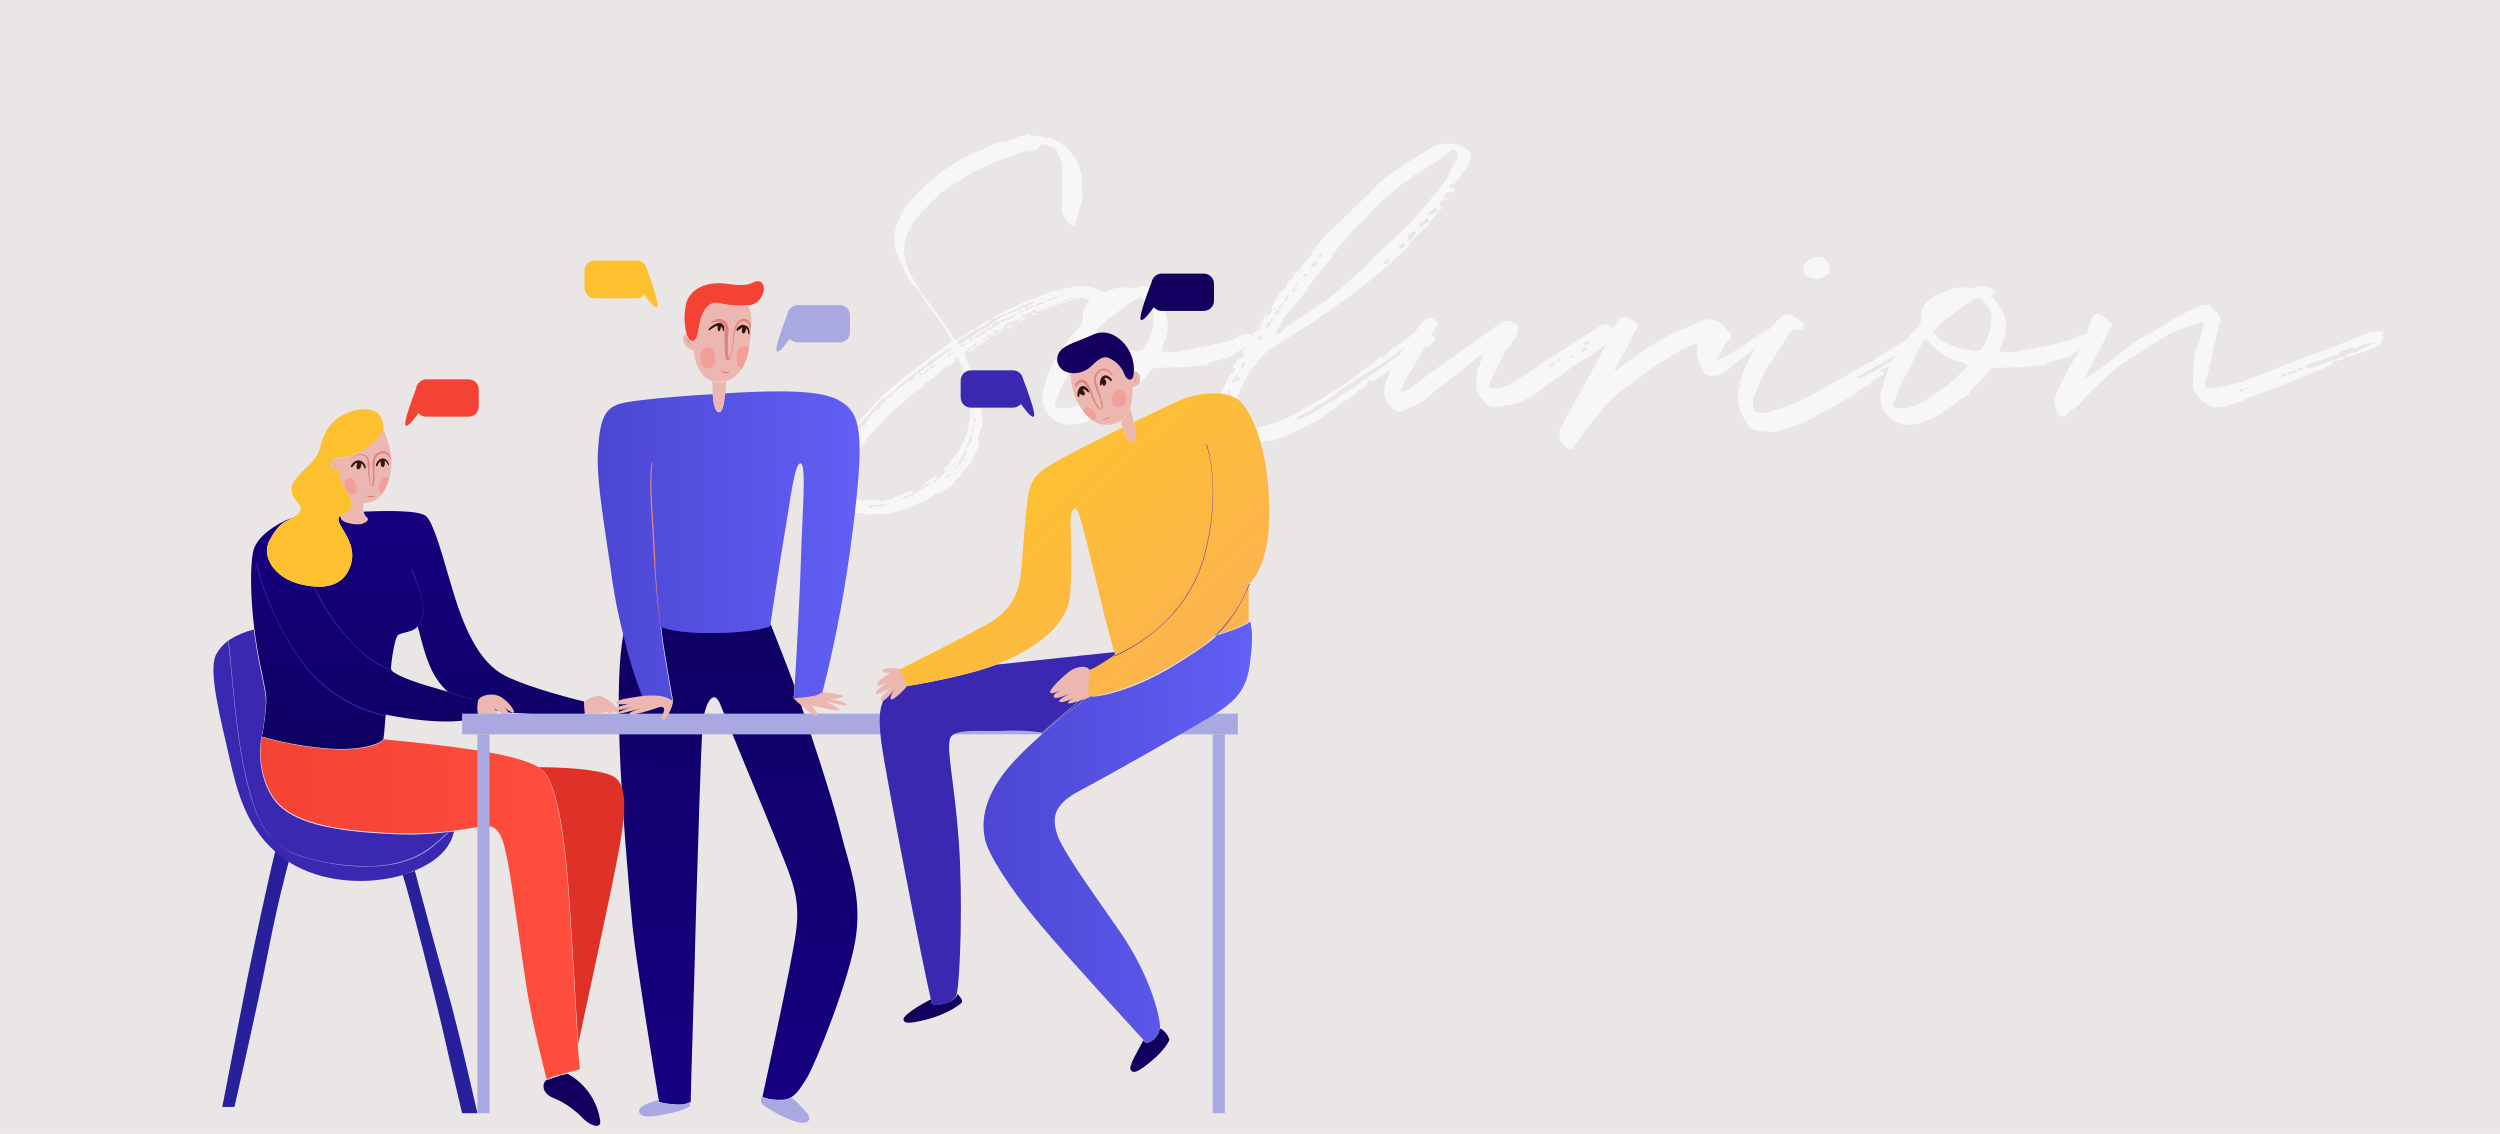
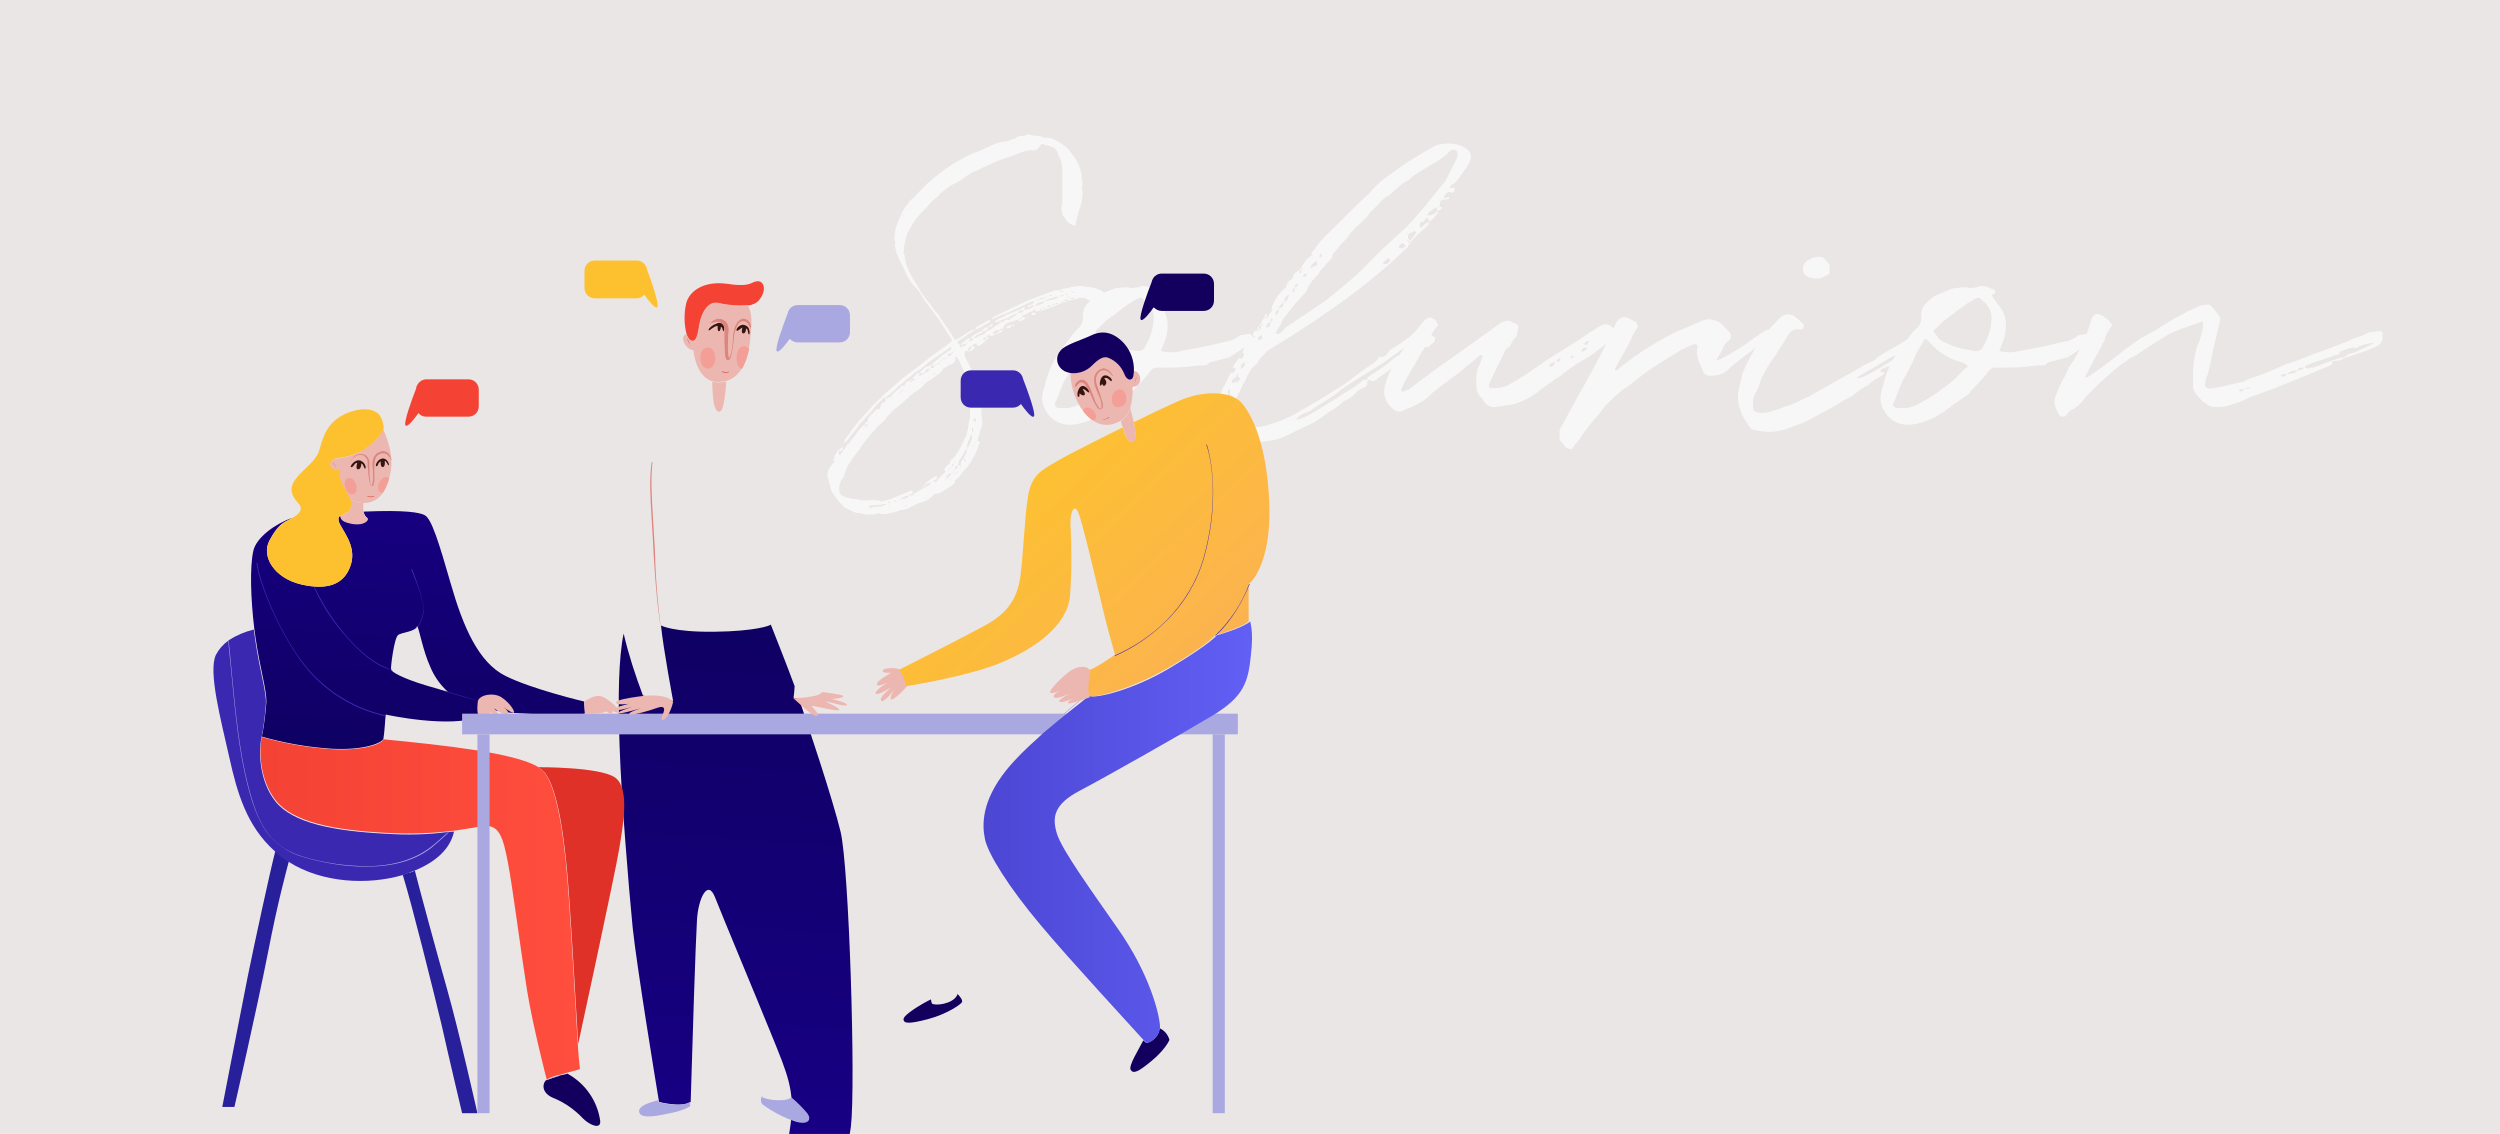
<svg xmlns="http://www.w3.org/2000/svg" version="1.1" id="レイヤー_1" x="0px" y="0px" viewBox="0 0 555.6 252" style="enable-background:new 0 0 555.6 252;" xml:space="preserve">
  <style type="text/css">
	.st0{fill:#EBE6E6;}
	.st1{opacity:0.67;enable-background:new    ;}
	.st2{fill:#FFFFFF;}
	.st3{fill:url(#SVGID_1_);}
	.st4{fill:url(#SVGID_2_);}
	.st5{fill:#ECB7B0;}
	.st6{fill:#F44234;}
	.st7{fill:url(#SVGID_3_);}
	.st8{fill:#A9A8E1;}
	.st9{fill:#DF3128;}
	.st10{fill:#13005E;}
	.st11{fill:url(#SVGID_4_);}
	.st12{fill:#281F9A;}
	.st13{fill:#3A28B1;}
	.st14{fill:#FDC130;}
	.st15{fill:url(#SVGID_5_);}
	.st16{fill:url(#SVGID_6_);}
	.st17{fill:#F39E97;}
	.st18{fill:#361410;}
	.st19{fill:#DC847F;}
	.st20{fill:#DA4F4F;}
</style>
  <g id="レイヤー_2_1_">
    <g id="レイヤー_3">
      <rect class="st0" width="555.6" height="252" />
      <g class="st1">
        <path class="st2" d="M226.6,71c0.4-0.1,0.6-0.2,0.6-0.4C226.8,70.7,226.6,70.8,226.6,71L226.6,71c-0.4,0-0.6,0-0.6,0.1     c-0.1,0-0.2,0.1-0.6,0.2c-0.3,0.2-0.6,0.2-0.7,0.2c-0.9,0.2-1.5,0.7-1.9,1.5l0.3,0.2c-0.1,0-0.2,0.1-0.3,0.2v-0.4     c-0.4,0-0.6,0.1-0.6,0.4h0.6c-0.1,0.4-0.4,0.6-1,0.6c0,0.2-0.2,0.3-0.6,0.3c0-0.1,0.2-0.2,0.6-0.4l0.2-0.2     c0.1-0.2,0.1-0.3,0.2-0.4c-0.5,0-1,0.2-1.6,0.6v0.2c0.1,0,0.1,0,0.1,0c0,0,0,0,0.1,0h0.4c-0.1,0.1-0.1,0.1-0.2,0.2     c-0.1,0.1-0.1,0.2-0.2,0.2c-0.1,0.1-0.1,0.1-0.2,0.1c-0.1,0.1-0.2,0.1-0.4,0c-0.2-0.1-0.3-0.1-0.4-0.1c-0.2-0.1-0.3,0-0.5,0.3     l0.2,0.1c0.1,0.1,0.2,0.1,0.2,0.2l-0.4,0.4h-0.3c0-0.1,0.1-0.3,0.3-0.6c-0.2,0-0.5,0.1-0.8,0.3c0,0.1,0,0.2-0.1,0.2     c0.1,0.1,0.2,0.1,0.4,0.1c0.1,0.1,0.2,0.1,0.3,0.1c-0.1,0.2-0.3,0.4-0.5,0.5c-0.1,0.2-0.5,0.5-1,0.7c-0.2,0.2-0.5,0.1-0.6-0.4     v-0.1c-0.6,0.1-0.9,0.3-0.9,0.6l0.2,0.1c0.1,0.1,0.2,0.1,0.3,0.1l0.1,0.1c-0.4,0.6-0.9,0.9-1.3,0.8l0.4-0.6c0-0.1,0-0.1,0.1-0.2     c0.1-0.1,0.2-0.2,0.2-0.3c-0.6,0.1-1,0.5-1.1,1.1h0.4c-0.1,0.1-0.1,0.2-0.1,0.3c-0.1-0.1-0.2-0.2-0.3-0.3h-0.5     c-0.1,0.1-0.1,0.2-0.1,0.5c-0.1,0.2,0,0.6,0.1,0.9l1,1.9c0.8,1.9,1.4,3.4,1.8,4.7c0.2,1.4,0.5,2.3,0.8,2.9v2v1.3     c0.1,0.2,0.1,0.4,0.1,0.7c0,0.3,0,0.5,0.1,0.6c-0.1,0.1-0.1,0.3,0,0.4c0.1,0.2,0.1,0.3,0,0.3c0,0.3-0.1,0.6-0.2,0.8     c-0.1,0.2-0.4,1.2-0.9,3h0.1c0.3,0,0.4,0.1,0.4,0.4c-0.1,0.2-0.3,0.6-0.4,1.1c-0.2,0.5-0.3,0.8-0.4,1.1c-0.1,0.2-0.3,0.6-0.6,1.1     c-0.3,0.6-0.5,1-0.7,1.2c-0.1,0.1-0.3,0.4-0.6,0.8c-0.3,0.4-0.6,0.7-0.8,0.9c-0.1,0.1-0.3,0.3-0.5,0.6c-0.2,0.3-0.3,0.5-0.4,0.6     l-0.5,0.5c-0.1,0.1-0.2,0.2-0.4,0.3l-0.2,0.1c-0.1,0.1-0.1,0.2,0,0.3c0.1,0.1,0.1,0.2,0,0.3l-0.8,0.7c-0.1,0.1-0.4,0.2-0.7,0.4     c-0.3,0.2-0.6,0.4-0.8,0.5c-0.7,0.6-1.2,0.8-1.7,0.8c-0.4,0-0.7,0.2-1,0.6c-1,0.9-1.9,1.3-2.7,1.4c-0.2,0.1-0.6,0.2-1,0.4     c-0.4,0.2-0.7,0.4-0.8,0.4c-0.5,0.4-1.1,0.6-1.9,0.8c-0.5,0-0.8,0-0.8,0.1c-0.4,0.2-0.9,0.4-1.6,0.5c-0.7,0.1-1.1,0.2-1.4,0.3     h-0.5c-0.2,0.1-0.5,0.1-0.8,0c-0.3-0.1-0.6-0.2-0.7-0.1c-0.2,0.1-0.5,0.2-0.9,0.2c-0.4,0-0.7,0-0.8,0.1c-0.4,0-0.9-0.1-1.5-0.2     c-0.6-0.2-1.1-0.2-1.4-0.2c-0.4-0.1-1.3-0.5-2.6-1.2c-1-0.9-2-2-2.8-3.3c-0.2-0.2-0.3-0.6-0.4-1.1c-0.1-0.5-0.2-0.8-0.3-1     c-0.1-0.1-0.1-0.3-0.1-0.5c0-0.2,0-0.3-0.1-0.4c-0.4-1-0.2-2.1,0.7-3.1c0.1-0.1,0.1-0.2,0.2-0.3c0.1-0.1,0.2-0.2,0.2-0.3     c0.4-0.1,0.4-0.3,0-0.6c0-0.2,0.1-0.3,0.2-0.4c0.1-0.5,0.4-1,0.8-1.7l0.3-0.3c0,0.3,0,0.5-0.1,0.6c0,0.1,0,0.2-0.1,0.3     c0,0.1,0.1,0.2,0.2,0.4c0.2,0,0.3,0,0.3-0.1c0.1-0.2,0.4-0.6,0.7-1c0.3-0.4,0.6-0.8,0.7-1c0.1-0.1,0.2-0.2,0.4-0.4     c0.2-0.2,0.4-0.4,0.4-0.6c0.1-0.2,0.3-0.4,0.6-0.7c0.2-0.3,0.4-0.5,0.6-0.7c0.1-0.2,0.4-0.7,1.1-1.5c0.1-0.1,0.2-0.2,0.5-0.4     l0.4-0.4v0.4c0.2,0,0.3-0.1,0.3-0.4h-0.3c0-0.2,0.1-0.3,0.3-0.4l0.4-0.4v-0.5c0.2-0.2,0.8-0.9,1.9-2c0.1-0.1,0.2-0.1,0.6-0.1v0.3     l0.1-0.1c0.1-0.1,0.1-0.1,0.2-0.1c-0.1,0-0.1,0-0.2,0l-0.1-0.1c0.1-0.1,0.2-0.3,0.3-0.6c0.1-0.2,0.2-0.4,0.2-0.6     c0.2-0.2,0.5-0.3,0.8-0.3c0-0.1,0.1-0.2,0.2-0.5c0.2-0.2,0.2-0.4,0.1-0.6h-0.5l-0.6,0.6l-1.3,1.3c-0.1,0.1-0.3,0.3-0.4,0.5     c-0.2,0.2-0.3,0.4-0.5,0.6c-0.2,0.2-0.3,0.4-0.4,0.5c-1.6,1.7-2.4,2.6-2.4,2.7c-0.2,0.3-0.5,0.8-1,1.3c-0.5,0.6-0.9,1.1-1.1,1.4     c-0.2,0.5-0.6,0.9-1.3,1.2c0-0.1,0-0.2,0.1-0.3c0.1-0.1,0.1-0.2,0.2-0.4c0.1-0.1,0.4-0.6,1-1.4c0.7-1,1.6-2.3,2.9-3.6l1.9-2.1     c0.2-0.3,0.5-0.7,1.1-1.2c0.5-0.5,0.9-0.8,1.1-1c0.5-0.6,1.3-1.3,2.5-2.3c1.1-1,1.9-1.7,2.3-2c0.6-0.5,1.8-1.4,3.6-2.7l1.6-1.3     c0.7-0.6,1.7-1.3,3.1-2.3c1.4-1,2.2-1.6,2.4-1.8c0.3-0.2,0.3-0.4,0.1-0.7l-2.4-3.8c-1.2-1.7-2.2-3-2.9-3.9     c-0.9-1.2-1.3-1.9-1.4-2.3l-0.2-0.1c-0.1-0.1-0.1-0.2-0.2-0.4c-0.1-0.2-0.4-0.5-0.9-1c-0.5-0.5-0.8-0.9-1-1.2     c-0.4-0.6-1.2-2.1-2.4-4.7c-0.2-0.2-0.3-0.6-0.5-1.3c-0.2-0.1-0.3-0.2-0.3-0.6c-0.2-0.9-0.3-1.4-0.4-1.5c0.2,0,0.2-0.2,0.2-0.6     l-0.2-0.7c0-1.4,0.2-2.6,0.6-3.4l0.6-1.5c0.1-0.2,0.2-0.4,0.3-0.7c0.1-0.3,0.2-0.6,0.4-0.7c0.1-0.4,0.5-0.9,1-1.5     c0.1-0.1,0.2-0.2,0.4-0.6c0.2-0.3,0.4-0.5,0.7-0.6c0.1-0.1,0.3-0.3,0.6-0.6c0.2-0.3,0.5-0.6,0.6-0.7c0.7-0.7,1.4-1.4,2.1-2.1     l1.5-1.3c2.7-2.2,5.2-3.8,7.8-5c0.5-0.3,1.1-0.6,1.9-0.8c0.5-0.2,1.6-0.7,3.3-1.5c1.1-0.5,1.9-0.7,2.5-0.7c0.1,0,0.2,0,0.3,0     c0.1,0,0.3-0.1,0.4-0.1c0.2-0.1,0.3-0.1,0.3-0.1c0.2-0.1,0.6-0.2,1-0.4c0.4-0.1,0.7-0.2,0.7-0.2c0.2-0.3,0.7-0.5,1.3-0.5     c0.6,0,1.1-0.1,1.3-0.3c0.1-0.1,0.1-0.1,0.2-0.1c0.1,0,0.2,0,0.2,0.1c0.4,0.2,1.1,0.3,2.2,0.3c0.2,0,0.3,0,0.3,0.1     c0.2,0.2,0.6,0.3,1.2,0.3c0.6,0,1,0.1,1.2,0.1c1.9,0.9,3.2,1.8,3.9,2.7c1.2,1.4,1.9,2.6,2.2,3.4c0.4,1,0.6,1.9,0.6,2.8     c0,0.1,0,0.3,0.1,0.7c0.1,0.4,0.1,0.7,0,1c-0.1,0.4,0,0.9,0.1,1.5c0,1.4-0.3,2.8-0.9,4.2c0,0.1-0.1,0.4-0.2,1     c-0.2,0.5-0.3,0.9-0.3,1.2c-0.1,0.6-0.2,0.9-0.3,0.9c-0.1,0.1-0.4,0-0.9-0.3c-0.3-0.1-0.6-0.3-0.7-0.5c-0.2-0.2-0.4-0.4-0.6-0.8     c-0.2-0.3-0.4-0.6-0.6-0.7c0.1-0.2,0-0.5-0.1-1c-0.2-0.5-0.1-0.9,0-1.1c0.1-0.1,0.1-0.4,0.1-0.9v-7.1c0-1-0.2-1.9-0.6-2.7     c0-0.1-0.1-0.2-0.2-0.4c-0.1-0.2-0.2-0.4-0.2-0.5c-0.2-0.9-0.8-1.4-1.8-1.6c-0.1-0.1-0.4-0.1-0.7-0.2c-0.3-0.1-0.6-0.2-0.8-0.3     c-0.3,0-0.5,0.1-0.6,0.3l-0.4,0.6c-0.4,0.4-0.8,0.6-1.2,0.5c-1-0.1-2.2,0.2-3.5,0.8c-0.7,0.3-2.1,0.8-4.3,1.5     c-0.3,0.1-0.8,0.3-1.3,0.6c-0.6,0.3-1,0.5-1.3,0.6c-0.3,0.1-0.7,0.3-1.3,0.6c-0.6,0.3-1,0.5-1.4,0.6c-0.3,0.1-0.7,0.4-1.2,0.7     c-0.5,0.3-0.8,0.6-1.1,0.7c-0.8,0.7-1.5,1.1-2.1,1.3c-0.4,0.2-1,0.5-1.7,1.1c-0.7,0.5-1.2,0.9-1.6,1.2c-0.1,0.4-0.6,0.8-1.4,1.4     c-0.6,0.5-1,1-1.3,1.4c-1.3,1.3-2.2,2.3-2.8,3.1c-0.9,1.5-1.5,2.5-1.7,3c-0.2,0.6-0.5,1.6-0.7,3.1c0,0.1,0,0.2,0,0.4     c0,0.2-0.1,0.3-0.1,0.5c0,0.1,0,0.3,0,0.4c0.1,0.2,0.2,0.3,0.3,0.4c-0.1,0.9,0.3,2.3,1.3,4.3c0.3,0.6,0.8,1.3,1.4,2.3     c0.6,1,1,1.7,1.3,2.1l1.9,2.5c0.1,0.1,0.2,0.3,0.5,0.7c0.3,0.4,0.5,0.7,0.8,0.9l0.2,0.2c0.3,0.6,0.9,1.5,1.7,2.6     c0.8,1.1,1.4,2.1,1.7,2.7c0.2,0.4,0.6,0.5,1.1,0.1l1.6-1l1.5-0.9h0.5c0.1-0.1,0.2-0.3,0.4-0.6c1.7-1,2.6-1.5,2.7-1.5h0.5     l-0.1,0.2c-0.1,0.1-0.1,0.1-0.2,0.2l-1.7,1c-0.7,0.4-1.2,0.6-1.4,0.6l-0.4,0.3l-3.6,2.4v0.4c0.1,0,0.2,0.1,0.3,0.2l0.2,0.1v0.3     l0.2,0.3c0.1-0.1,0.3-0.1,0.5-0.2c0.2-0.1,0.3-0.1,0.5-0.2c0.1-0.1,0.2-0.2,0.3-0.4c-0.2,0-0.5,0-0.6,0.1c-0.1,0-0.2,0-0.3,0.1     c-0.2,0.1-0.3,0.1-0.4,0.1c0-0.1,0.1-0.2,0.3-0.4c0.1-0.1,0.4-0.3,0.7-0.6c0.3-0.2,0.5-0.4,0.6-0.5h0.5c-0.1,0.4-0.2,0.6-0.4,0.7     c0.7,0,1-0.2,1.1-0.7h-0.7c0.7-0.8,1.7-1.4,2.8-1.7c-0.2,0.4-0.3,0.6-0.5,0.6c-0.5,0.1-1,0.5-1.6,1c0.5,0,0.9-0.1,1.1-0.2     c0.1-0.3,0.3-0.4,0.6-0.4c0.4,0,0.7-0.2,1.1-0.7c0.3-0.3,0.6-0.5,0.9-0.5l0.4-0.2c0.2-0.2,0.5-0.5,0.9-0.7     c0.4-0.2,0.7-0.4,0.8-0.5c0-0.2,0.1-0.3,0.4-0.3c0.4,0,0.8-0.3,1.3-0.9c-0.2,0-0.9,0.3-2,0.8c-0.2,0.1-0.5,0.2-0.7,0.1     c0-0.2,0.2-0.4,0.6-0.6c0.1-0.1,0.4-0.2,0.8-0.4c0.4-0.2,0.7-0.3,1-0.5c0.1-0.2,0.3-0.5,0.5-0.6c-0.3,0-0.5,0.1-0.6,0.2     c-0.6,0.2-1.3,0.5-2.3,1l-0.2,0.1c-0.2,0.1-0.3,0.1-0.4,0.2c0-0.4,0.2-0.6,0.6-0.7c3.2-1.6,5.6-2.7,7.1-3.4     c0.4-0.2,2.5-1,6.1-2.3c0.2-0.1,0.6-0.1,1.2-0.1c0.1,0.3,0.4,0.4,0.8,0.3h0.1l-0.1-0.2c-0.1,0-0.2,0-0.4,0c-0.2,0-0.3,0-0.5,0     c0.1-0.2,0.4-0.3,0.7-0.4s0.6-0.1,0.6-0.1c0.2,0,0.6-0.1,1-0.2c0.4-0.1,0.8-0.2,1-0.2c0.7-0.2,1.5-0.2,2.4,0     c1.5,0.1,2.7,0.4,3.5,0.8c0.5,0.2,0.8,0.6,0.8,0.9c0.2,0.2,0.4,0.6,0.6,1.1c0.1,0.1,0.1,0.2,0,0.2c-0.4,0.7-0.7,1.1-0.8,1.3h-0.4     c-0.2-0.1-0.6-0.2-1.1-0.4c-0.6-0.1-1-0.3-1.2-0.6l-0.9-0.5c-0.3-0.3-0.9-0.4-1.8-0.3c-0.4,0.2-0.9,0.3-1.6,0.5     c-0.3,0-0.8,0.1-1.4,0.4c-0.5,0.2-1,0.3-1.6,0.5c-0.1,0.1-0.2,0.1-0.3,0.2l-0.2,0.1c-0.2,0.1-0.7,0.3-1.4,0.5     c-0.7,0.2-1.2,0.4-1.6,0.6c-0.5,0-1,0.1-1.5,0.3v-0.2c-0.1-0.2-0.1-0.3-0.2-0.3c-0.1,0.1-0.2,0.1-0.4,0.2     c-0.2,0.1-0.4,0.2-0.4,0.3c-0.3,0-0.7,0.2-1.2,0.6c-0.5,0.1-0.8,0.2-0.8,0.2c0-0.2-0.1-0.3-0.3-0.1c0.1,0,0.2,0,0.3,0.1v0.4h0.4     l0.2,0.1v0.2c-0.4,0.4-0.9,0.6-1.5,0.6L226.6,71z M187.3,99.4c0.1,0.5-0.1,0.8-0.7,0.9C186.6,99.8,186.8,99.5,187.3,99.4z      M214.6,83.4c-0.1-0.3-0.6-1.5-1.6-3.6l-0.5-0.5h-0.3v0.4c0.2,0.2,0.2,0.4,0,0.6c-0.1,0.1-0.1,0.1-0.2,0.2     c-0.1,0.1-0.2,0.2-0.3,0.3c-0.1,0.1-0.2,0.2-0.3,0.2c-0.1,0.1-0.3,0.2-0.6,0.2l-0.2,0.3c-0.1,0-0.2,0-0.4,0.1     c-0.2,0.1-0.4,0.2-0.5,0.2c-0.2,0.6-0.8,1.2-1.8,1.8c-0.3,0.2-0.7,0.6-1.3,0.9s-0.9,0.6-1,0.7c-0.6,0.7-1.2,1.3-1.9,1.7     c-0.5,0.3-1.2,0.8-2,1.6c-0.8,0.7-1.4,1.2-1.6,1.4l-0.8,0.7c-0.9,0.6-1.8,1.5-2.7,2.8l-1.1,1l-0.5,0.4c-0.2,0.2-0.8,1-1.8,2.1     c-1,1.2-1.7,2.1-2.1,2.8c-0.7,0.8-1.6,2.1-2.7,3.8c-0.4,0.9-0.6,1.5-0.6,1.7c-0.1,0.1-0.2,0.4-0.3,0.7c-0.1,0.4-0.3,0.6-0.5,0.6     c-0.4,1.1-0.6,1.9-0.5,2.4c0,0.7,0.3,1.2,0.9,1.4c1.2,0.4,2,0.6,2.4,0.6c0.4,0,0.6,0,0.8,0.1c0.4,0.1,0.7,0.2,1.1,0.2     c0.4,0,0.8,0,1.3,0c0.5-0.1,0.9-0.1,1.2-0.1c0.1,0.1,0.2,0.1,0.5,0.1c0.3,0,0.4,0,0.5,0c0.4,0.2,0.6,0.3,0.7,0.3     c0.2-0.1,0.7-0.2,1.3-0.4c0.6-0.1,1.1-0.3,1.4-0.5c0.6-0.2,1.3-0.5,2.3-0.9c1-0.4,1.6-0.7,1.8-0.7l0.1,0.1c0.1,0.1,0.1,0.2,0,0.3     c0,0.2-0.1,0.3-0.2,0.5c0.2,0.1,0.4,0,0.7-0.3l3.4-1.9l0.2-0.6c-0.1,0.1-0.2,0.1-0.3,0.2l-0.3,0.1c-0.2,0.1-0.4,0.1-0.7,0.1v-0.1     c1.2-0.9,2.1-1.5,2.5-1.6h0.2c0,0.1,0,0.3-0.1,0.4c-0.1,0.2-0.1,0.3-0.1,0.3c0.2,0,0.4,0,0.5-0.1c1-1,1.5-1.5,1.6-1.7     c-0.1,0-0.2-0.1-0.3-0.2c-0.1-0.1-0.1-0.2,0-0.3c0.1-0.1,0.2-0.2,0.3-0.4c0.2-0.2,0.3-0.4,0.5-0.5c0.2-0.1,0.3-0.2,0.4-0.3     c0-0.5,0.3-0.9,0.8-1.2c0.7-0.7,1.7-2.5,3-5.3c-0.1-0.2,0-0.5,0.1-0.8c0.2-0.4,0.2-0.6,0.2-0.8c0-0.6,0.1-1.2,0.3-1.8     c0.1-0.2,0.1-0.8,0.1-1.8v-1.7c0-0.3,0-0.6-0.1-0.7c0-0.1,0-0.2-0.1-0.3c-0.1-0.2-0.1-0.3-0.1-0.4c0.1-0.1,0.1-0.1,0-0.2     c0-0.1-0.1-0.2-0.1-0.3c0-0.1,0-0.2,0-0.3c0-0.4,0-0.6-0.1-0.8c0-0.2-0.1-0.4-0.3-0.6c0-0.1,0-0.2,0-0.4c0-0.2-0.1-0.4-0.1-0.4     C214.8,84.3,214.7,83.7,214.6,83.4z M190.2,112.4L190.2,112.4L190.2,112.4L190.2,112.4z M192.1,95.2h-0.3c0,0.1,0,0.2,0.1,0.2     C192.1,95.3,192.1,95.3,192.1,95.2z M192.8,94.5h-0.4v0.3C192.7,94.8,192.8,94.7,192.8,94.5z M192.8,94.3v0.2     c0.1,0,0.2,0,0.2-0.1C192.9,94.3,192.8,94.3,192.8,94.3z M196.8,112.2c0-0.1,0-0.2,0.1-0.2c-0.1,0-0.1,0-0.2,0     c-0.1,0-0.1,0-0.2,0c-0.1,0-0.3,0-0.5,0.1s-0.4,0.1-0.5,0.1c-0.2,0-0.3,0-0.4,0c-0.4,0.1-1,0.1-1.7,0.1c-0.1,0-0.1,0.1-0.2,0.2     l-0.1,0.2c0,0.1,0.1,0.2,0.4,0.2c0.4-0.2,1-0.3,1.9-0.3c0.2,0.1,0.4,0,0.7-0.1C196.5,112.3,196.7,112.2,196.8,112.2z M193.6,93.6     L193.6,93.6L193.6,93.6L193.6,93.6z M194.4,92.9L194.4,92.9c-0.1,0.1-0.1,0.2,0,0.2V92.9z M194.8,92.2c-0.2,0-0.3,0.1-0.1,0.2     L194.8,92.2z M195.2,91.9c-0.2,0-0.4,0.1-0.4,0.2C195.1,92,195.2,92,195.2,91.9z M207.1,81.2c0.1-0.1,0.1-0.2,0.1-0.3     c0.1-0.2,0.9-0.8,2.2-1.9l2-1.4v-0.4c0-0.1-0.1-0.1-0.2,0c-0.5,0.3-1.2,0.8-2.2,1.5c-1,0.7-1.7,1.2-2.2,1.5     c-0.2,0.1-1,0.8-2.3,1.9l-1,0.6c-3.1,2.5-4.7,3.9-4.8,4.1c-0.9,0.8-1.4,1.2-1.5,1.2c-0.3,0.2-0.5,0.6-0.5,0.9     c0.4-0.3,0.7-0.5,0.7-0.5c0.1-0.1,0.3-0.2,0.6-0.2c0,0.2,0.1,0.2,0.3,0.1c-0.1,0-0.2,0-0.3-0.1c0.2-0.4,0.7-1,1.6-1.7     c0.1-0.1,0.2-0.2,0.5-0.2c0-0.2,0-0.4,0.1-0.5c0.1-0.1,0.3-0.1,0.6-0.1v0.2c0.1,0,0.2,0,0.3-0.1c-0.1,0-0.1,0-0.2-0.1H201     c0.3-0.7,0.7-1.1,1.3-1.1v0.4c0.2,0,0.4-0.1,0.4-0.4h-0.4c0-0.1,0.1-0.2,0.4-0.4v0.4c0.4,0,0.7-0.1,0.7-0.4h-0.7     c0.1-0.1,0.5-0.6,1.2-1.3h0.5c-0.1,0.4-0.2,0.6-0.3,0.6c0.5,0.1,0.8-0.2,1-0.6h-0.7c0.1-0.3,0.6-0.7,1.3-1.3     c0.1-0.1,0.2-0.1,0.5-0.1C206.3,81.4,206.6,81.2,207.1,81.2c-0.2,0.2-0.3,0.5-0.3,0.6c0.6,0.1,0.9-0.1,0.9-0.6H207.1z      M197.6,111.8c0.1,0,0.2,0,0.2-0.1c-0.1-0.1-0.1-0.2-0.2-0.2c-0.1,0-0.1,0-0.2,0.1l-0.1,0.1C197.4,111.8,197.5,111.8,197.6,111.8     z M197.6,112.3c-0.1,0.1-0.2,0.1-0.3,0.1l0.2,0.1l0.2,0.1c0-0.1,0-0.2,0.1-0.2C197.7,112.4,197.7,112.4,197.6,112.3     C197.7,112.3,197.7,112.3,197.6,112.3z M197.7,89.3L197.7,89.3L197.7,89.3L197.7,89.3z M197.7,113.5L197.7,113.5L197.7,113.5     L197.7,113.5z M198.9,111.5c0.1,0,0.2,0,0.4-0.1c-0.1,0-0.2,0-0.3-0.1l-0.1-0.1c-0.1,0.1-0.2,0.2-0.3,0.2L198.9,111.5z      M199.6,87.7c-0.2,0.1-0.2,0.1-0.2,0.2C199.6,87.8,199.6,87.8,199.6,87.7z M199.9,87.3c-0.1,0.1-0.2,0.2-0.3,0.4     C199.8,87.7,199.9,87.6,199.9,87.3z M199.8,111.1c0.2,0.1,0.3,0,0.5-0.2C200,110.9,199.9,111,199.8,111.1L199.8,111.1     C199.7,111.1,199.8,111.1,199.8,111.1z M200.3,87c-0.2,0-0.4,0.1-0.4,0.3C200.2,87.3,200.3,87.2,200.3,87z M200.3,86.8V87     c0.2,0,0.4-0.1,0.4-0.2H200.3z M200.3,110.9c0.8,0,1.4-0.2,1.7-0.7h-0.5C200.9,110.3,200.5,110.6,200.3,110.9z M200.7,48.1     c0.1,0,0.2-0.1,0.2-0.2l-0.2-0.1c0,0.1,0,0.1-0.1,0.1L200.7,48.1z M201,86.4c-0.2,0-0.4,0.1-0.4,0.2     C200.8,86.6,200.9,86.5,201,86.4z M201.3,112.6c0.1-0.1,0.2-0.2,0.3-0.2l-0.1-0.1h-0.4l0.1,0.1     C201.3,112.5,201.3,112.5,201.3,112.6z M201.6,46.9C201.5,46.9,201.4,46.9,201.6,46.9L201.6,46.9z M201.9,46.5     c-0.1,0-0.2,0.1-0.2,0.3C201.9,46.8,201.9,46.7,201.9,46.5z M201.9,85.7c-0.1,0-0.2,0.1-0.1,0.3     C201.9,85.9,201.9,85.8,201.9,85.7L201.9,85.7z M202.6,110.2c0.2,0,0.4-0.1,0.5-0.4c-0.1,0-0.2,0-0.4,0c-0.1,0-0.2,0-0.3,0     c-0.1-0.1-0.3,0-0.5,0.3H202.6z M202.3,85.3c-0.1,0.1-0.2,0.2-0.2,0.4C202.3,85.5,202.3,85.4,202.3,85.3z M202.4,45.8v0.3     l0.2-0.1L202.4,45.8z M202.6,87.2l-0.2-0.2v0.2H202.6z M203.6,84.4c-0.1,0-0.2,0.1-0.2,0.2C203.5,84.6,203.6,84.5,203.6,84.4z      M203.6,44.5C203.5,44.5,203.5,44.5,203.6,44.5L203.6,44.5z M203.9,44.1c0,0.1,0,0.1-0.1,0.2v0.1     C203.9,44.4,203.9,44.3,203.9,44.1z M204,84c-0.1,0-0.2,0.1-0.2,0.3C203.9,84.3,204,84.2,204,84z M203.9,111.5L203.9,111.5     L203.9,111.5L203.9,111.5z M204.4,111.1l0.3-0.1h-0.1L204.4,111.1z M204.7,43.5c-0.2,0-0.2,0.1-0.1,0.2L204.7,43.5L204.7,43.5z      M204.7,85.3c-0.1,0.1-0.2,0.2-0.1,0.3C204.7,85.4,204.7,85.4,204.7,85.3z M205.1,84.9c-0.2,0.1-0.3,0.2-0.4,0.4     C205,85.3,205.1,85.2,205.1,84.9z M204.9,108.4c-0.1-0.2-0.1-0.3,0.2-0.3L204.9,108.4z M205.2,42.8     C205.2,42.9,205.2,42.9,205.2,42.8L205.2,42.8z M205.5,82.9c-0.2,0-0.4,0.1-0.4,0.4C205.3,83.3,205.5,83.1,205.5,82.9z      M205.1,84.9c0.2,0,0.3-0.1,0.1-0.2C205.2,84.8,205.2,84.9,205.1,84.9z M205.1,108.1c0.1-0.2,0.3-0.4,0.6-0.4     C205.7,108,205.5,108.1,205.1,108.1z M205.5,110.7c0.1,0,0.1,0,0.2-0.1l-0.1-0.1c-0.1,0.1-0.2,0.1-0.4,0.1     C205.2,110.7,205.3,110.7,205.5,110.7z M205.7,82.4l-0.3,0.5c0.5,0,0.9-0.3,1.3-1c-0.1,0-0.2,0-0.4,0.1c-0.1,0-0.2,0-0.3,0     L205.7,82.4z M205.7,107.8l0.4-0.4C206,107.7,205.9,107.8,205.7,107.8z M206,42.1L206,42.1l-0.1,0.2L206,42.1z M206.3,110.1v-0.2     l-0.2,0.2H206.3z M206.4,84c-0.2,0-0.2,0.1-0.1,0.3C206.4,84.2,206.4,84.1,206.4,84z M206.5,83.9c0.2,0,0.2-0.1,0.1-0.3     L206.5,83.9z M207.4,83.3c-0.2,0-0.2,0.1-0.1,0.3C207.3,83.5,207.3,83.4,207.4,83.3z M207.8,82.9c-0.2,0-0.4,0.1-0.4,0.4     C207.7,83.2,207.8,83.1,207.8,82.9z M207.4,107c0.6,0.2,1,0,1.1-0.6C207.9,106.5,207.5,106.7,207.4,107z M208.1,80.9     c-0.2,0-0.4,0.1-0.4,0.3C208,81.2,208.1,81.1,208.1,80.9z M207.8,82.9c0.2,0,0.3-0.1,0.2-0.2C208,82.8,207.9,82.8,207.8,82.9z      M208.1,40.4l-0.1,0.2h0.1V40.4z M208.8,80.6c-0.4,0-0.6,0.1-0.6,0.4C208.6,80.9,208.8,80.8,208.8,80.6z M209.1,80.2     c-0.1,0-0.2,0.1-0.2,0.4C209,80.6,209.1,80.4,209.1,80.2z M209,105.6c0.1,0.1,0,0.2-0.1,0.2L209,105.6z M209.4,79.8     c-0.1,0-0.2,0.1-0.2,0.4C209.4,80.2,209.4,80.1,209.4,79.8z M210.2,79.5c-0.4,0-0.6,0.1-0.7,0.4     C209.9,79.8,210.1,79.7,210.2,79.5z M209.7,107c0-0.1,0-0.2,0.1-0.2C209.6,106.9,209.5,106.9,209.7,107z M209.8,81.9     c0-0.2-0.1-0.2-0.2-0.1C209.7,81.8,209.7,81.8,209.8,81.9C209.7,81.9,209.7,81.9,209.8,81.9z M209.8,106.8c0.2,0,0.4-0.1,0.4-0.3     C210,106.5,209.9,106.6,209.8,106.8z M210.2,39L210.2,39C210.1,39.1,210.1,39,210.2,39z M210.3,38.7c0,0.2,0,0.3-0.1,0.3     C210.4,38.9,210.5,38.8,210.3,38.7z M210.6,79.3c-0.2,0-0.4,0.1-0.4,0.2C210.4,79.5,210.6,79.4,210.6,79.3z M210.2,106.4     c0.7-0.4,1.1-0.8,1.3-1.3C210.9,105.2,210.4,105.6,210.2,106.4z M211.5,78.5c-0.6,0-0.9,0.2-0.9,0.6     C211,79.3,211.4,79.1,211.5,78.5z M210.6,104.7c0.1,0,0.1,0,0.2-0.1c0.1-0.1,0.1-0.1,0.2-0.1     C210.7,104.4,210.6,104.5,210.6,104.7z M210.7,107v-0.2C210.6,106.9,210.6,106.9,210.7,107z M210.9,81.1v-0.2l-0.3,0.1     C210.6,81.1,210.7,81.1,210.9,81.1z M211.1,38.5h-0.2H211.1L211.1,38.5z M210.9,80.9l0.1-0.3C211,80.7,210.9,80.8,210.9,80.9z      M210.9,104.4c0.1,0,0.2-0.1,0.4-0.3C211,104.1,210.9,104.2,210.9,104.4z M210.9,106.8c0.1,0,0.1,0,0.2-0.1     c0.1-0.1,0.1-0.1,0.2-0.2C211,106.5,210.9,106.6,210.9,106.8z M211.3,104.1c0.1-0.1,0.2-0.2,0.2-0.4     C211.4,103.7,211.3,103.8,211.3,104.1z M211.3,106.4h0.2l-0.1-0.2L211.3,106.4z M211.8,78.2c-0.2,0-0.3,0.1-0.3,0.4     C211.8,78.5,211.8,78.4,211.8,78.2z M211.8,79.9h-0.2l0.2,0.2V79.9z M211.6,103.1v0.6c0.2-0.1,0.3-0.3,0.3-0.6H211.6z      M211.6,105.1c0.2,0,0.3-0.1,0.3-0.4C211.7,104.9,211.6,105,211.6,105.1z M211.8,104.7c0.2,0,0.4-0.1,0.4-0.3     C212,104.4,211.8,104.5,211.8,104.7z M212.1,37.7h-0.2H212.1L212.1,37.7z M212.1,77.9c-0.1,0-0.2,0.1-0.2,0.3     C212.1,78.1,212.2,78,212.1,77.9z M211.9,103.1c0.2,0,0.3-0.1,0.3-0.4C212,102.9,211.9,103,211.9,103.1z M212.1,105.6     c0.1-0.1,0.1-0.2,0.1-0.3l-0.2,0.1L212.1,105.6z M214.7,100.9c0.1-0.4,0.2-0.8,0.2-1.2c-0.1,0-0.2,0.1-0.3,0.2     c-0.5,1.1-1,1.9-1.4,2.4c-0.2,0.7-0.3,1-0.3,1.1c-0.5,0.1-0.7,0.4-0.7,0.9c0.5-0.1,0.7-0.4,0.7-0.9h0.6v0.3     c0.2-0.1,0.3-0.2,0.3-0.3h-0.3c0-0.7,0.2-1.1,0.6-1.4C214.3,101.6,214.4,101.2,214.7,100.9z M212.2,105.4c0.2,0,0.4-0.1,0.4-0.3     C212.5,105.1,212.3,105.2,212.2,105.4z M212.3,102.7c0.2,0,0.2-0.1,0.1-0.3C212.3,102.5,212.3,102.6,212.3,102.7z M212.6,105.1     c0.2,0,0.4-0.1,0.4-0.4C212.7,104.8,212.6,104.9,212.6,105.1z M212.8,37.4L212.8,37.4L212.8,37.4L212.8,37.4z M213.1,104.5     L213.1,104.5l-0.2,0.2C213,104.7,213.1,104.7,213.1,104.5z M213.4,104c0.1-0.1,0.1-0.2,0.1-0.3     C213.3,103.7,213.3,103.8,213.4,104z M213.8,36.6v0.2h0.1L213.8,36.6z M214.1,103.2L214.1,103.2c-0.1,0-0.1,0.1-0.1,0.2     L214.1,103.2z M214.6,102.3V102h-0.3c-0.1,0.1-0.1,0.2,0,0.3c0,0.2,0,0.3,0.1,0.3C214.6,102.5,214.6,102.4,214.6,102.3z      M214.6,76.4c0.2,0,0.3-0.1,0.3-0.3C214.7,76.1,214.6,76.2,214.6,76.4z M214.7,101.9c0.1,0,0.2-0.1,0.1-0.2L214.7,101.9z      M215.8,98.1c0.2-0.4,0.2-0.7,0.2-0.8c0-0.1,0-0.2,0-0.4l-0.1-0.1v-0.3l-0.2,0.2c-0.1,0.1-0.1,0.3-0.2,0.6     c-0.1,0.3-0.2,0.6-0.3,0.7c-0.2,0.6-0.4,1.1-0.4,1.5c0.4-0.1,0.6-0.3,0.6-0.5C215.5,98.8,215.6,98.5,215.8,98.1z M215.1,101.2     L215.1,101.2L215.1,101.2L215.1,101.2z M215.9,99.8L215.9,99.8h-0.2H215.9z M216.1,94.9l-0.1,0.2v0.6c0,0.2,0,0.4,0.1,0.4     c0.1-0.1,0.2-0.2,0.2-0.3v-0.6L216.1,94.9z M216.3,99.3l0.2-0.2c0-0.1,0-0.1-0.1-0.1c-0.1,0.1-0.2,0.1-0.3,0.1     C216.1,99.2,216.2,99.3,216.3,99.3z M216.4,93.1c-0.1,0.1-0.1,0.3,0,0.4c0.1,0.2,0.1,0.2,0.2,0.2c0.2,0,0.3,0,0.3-0.1     c0.1-0.1,0-0.2,0-0.4c-0.1-0.2-0.2-0.3-0.3-0.3L216.4,93.1z M216.5,92c-0.1,0.1-0.1,0.2-0.1,0.3l0.1,0.1     C216.5,92.1,216.5,92,216.5,92L216.5,92z M216.6,97.8L216.6,97.8h-0.2H216.6z M216.5,87.8L216.5,87.8L216.5,87.8L216.5,87.8z      M216.8,98.5c0.1-0.1,0.1-0.2,0.1-0.3C216.7,98.2,216.7,98.3,216.8,98.5z M216.8,88.7v0.6v0.1l0.1,0.2l0.1-0.2v-0.6     c-0.1-0.1-0.1-0.1-0.1-0.2C216.8,88.6,216.8,88.6,216.8,88.7C216.8,88.6,216.8,88.7,216.8,88.7z M216.8,94.8L216.8,94.8v-0.3     V94.8C216.8,94.7,216.8,94.8,216.8,94.8z M216.8,96.8v-0.2V96.8L216.8,96.8z M217.1,76.4c0.1,0,0.2-0.1,0.1-0.3L217.1,76.4z      M217.2,90.9L217.2,90.9L217.2,90.9L217.2,90.9z M217.8,76l0.2-0.1C217.9,75.9,217.8,75.9,217.8,76L217.8,76z M218,73.7     c0.4-0.6,1-1,1.7-1C219.5,73.3,219,73.6,218,73.7z M219.7,72.7c0.2-0.5,0.5-0.7,1-0.7C220.5,72.5,220.2,72.7,219.7,72.7z      M227.6,68.9c0.8,0,1.6-0.3,2.3-1c-0.5-0.1-0.9,0-1.1,0.4c-0.1,0-0.1,0-0.2,0l-0.2-0.1c-0.1,0-0.1,0,0-0.1c0-0.1,0.1-0.2,0.1-0.2     l0.7-0.2c0.1-0.1,0.2-0.2,0.4-0.3c0.1,0,0.2-0.1,0.2-0.4h-0.4c-0.3,0.1-0.8,0.3-1.4,0.6c-0.7,0.3-2.2,1-4.4,2.1     c-0.1,0.1-0.1,0.1-0.1,0.2c0.3,0.1,0.8,0,1.4-0.4c0.1,0,0.3-0.1,0.7-0.3c0.4-0.2,0.7-0.3,1-0.3c0.1-0.1,0.2-0.2,0.5-0.4     c0.3-0.1,0.4-0.2,0.5-0.3l0.2,0.2c0,0.1,0,0.1-0.1,0.2C227.7,68.8,227.6,68.9,227.6,68.9z M226.3,69.6c-1,0.2-2,0.7-2.8,1.5     c0.4,0,0.7,0,0.9-0.1c0.1-0.2,0.4-0.4,0.8-0.6c0.4-0.2,0.7-0.4,0.8-0.6C226.2,69.8,226.3,69.7,226.3,69.6z M223.8,72.6     c0.1-0.2,0.5-0.3,1-0.3c-0.1,0.5-0.4,0.7-0.9,0.7l-0.3-0.2l0.1-0.1C223.8,72.7,223.8,72.7,223.8,72.6z M225.2,72.1     c0.1,0,0.2,0.1,0.3,0.2c0,0.1-0.1,0.1-0.2,0.1h-0.4C224.9,72.2,225,72.1,225.2,72.1z M226,72c-0.1-0.1-0.1-0.2,0.2-0.2L226,72z      M226.3,69.6c0.6,0,1-0.2,1.3-0.6h-1L226.3,69.6z M228.4,70.4c0.1,0,0.1,0.1,0.1,0.2h-0.1l-0.2-0.2H228.4z M229.3,69.9v-0.4h0.9     c0,0.2,0,0.3-0.1,0.4c-0.1,0.1-0.2,0.1-0.4,0.1c-0.2,0-0.3,0.1-0.3,0.1C229.4,70.1,229.3,70.1,229.3,69.9z M230.9,67.8     c0.1-0.1,0.4-0.2,0.7-0.3c0.3-0.2,0.5-0.3,0.6-0.5c-0.4,0-0.7,0-0.7,0.1c-0.1,0-0.3,0.1-0.7,0.2c-0.4,0.2-0.7,0.4-0.8,0.6     C230.4,67.9,230.7,67.9,230.9,67.8z M230.5,66.6l-0.1,0.2l0.2,0.1l0.3-0.3H230.5z M231.4,66.2c-0.2,0-0.4,0.1-0.4,0.3h0.6     c0.2,0,0.4-0.1,0.4-0.3H231.4z M231.4,68.9L231.4,68.9l0.2-0.3h-0.5c0,0.1,0,0.1-0.1,0.1C231.1,68.9,231.2,68.9,231.4,68.9z      M232.2,68.5C232.2,68.5,232.2,68.5,232.2,68.5v-0.3c-0.3,0-0.5,0.1-0.5,0.4C231.8,68.6,232,68.5,232.2,68.5z M232.4,66     c-0.2,0-0.3,0.1-0.3,0.2h0.3l0.2-0.1L232.4,66z M235.4,66L235.4,66l-0.6-0.1l-2.5,0.8l-0.1,0.1C233,66.9,234.1,66.7,235.4,66z      M232.9,68.2c0.3,0.1,0.6,0,0.8-0.3h-0.8l-0.2,0.2L232.9,68.2z M233.4,65.6c-0.1,0-0.1,0-0.2,0.1h-0.1c0.1,0.1,0.2,0.1,0.3,0.1     h0.4l0.1-0.1l-0.1-0.1H233.4z M233.8,67.9c0.4,0,0.6-0.1,0.6-0.3C234,67.6,233.8,67.7,233.8,67.9z M234.6,65.3l-0.2,0.1     L234.6,65.3L234.6,65.3z M235.2,67.4L235.2,67.4C235.3,67.4,235.2,67.3,235.2,67.4c-0.4-0.2-0.6-0.1-0.7,0.2     C234.7,67.6,235,67.6,235.2,67.4z M236.3,65.6c-0.5,0-0.8,0.1-0.8,0.4c0.1-0.1,0.4-0.2,0.8-0.2C236.3,65.8,236.4,65.7,236.3,65.6     C236.3,65.7,236.3,65.6,236.3,65.6z M236.3,67.1c0.1,0,0.1-0.1,0.1-0.2c-0.1,0-0.2,0-0.3,0.1c-0.1,0-0.2,0-0.2,0.1     c0,0.1,0,0.2,0.1,0.2C236.2,67.2,236.3,67.2,236.3,67.1z M237.2,66.9C237.3,66.9,237.3,66.9,237.2,66.9c0.1-0.1,0.1-0.1,0.2-0.1     c-0.1,0-0.1,0-0.1-0.1s0-0.1-0.1-0.1c-0.4-0.1-0.7,0-0.7,0.3H237.2z M237.1,65.2c-0.1,0.1-0.2,0.1-0.3,0.1l0.1,0.1     c0.1,0.1,0.2,0.1,0.2,0.2l0.2-0.2C237.3,65.3,237.2,65.2,237.1,65.2z M237.3,66.1h0.5c0-0.1-0.2-0.2-0.5-0.2     C237.3,66,237.3,66,237.3,66.1L237.3,66.1z M238.6,66.5l0.2-0.1l-0.2-0.2h-0.8C237.8,66.4,238.1,66.5,238.6,66.5z M238.2,64.9     c0.1,0.1,0.2,0.2,0.4,0.2l0.2-0.2H238.2z M238.9,65.8c0.1,0,0.1,0,0.2-0.1l-0.1-0.1L238.9,65.8c-0.1-0.1-0.1-0.1-0.2-0.1     C238.7,65.7,238.8,65.8,238.9,65.8z M239.1,64.4L239.1,64.4h-0.2H239.1z" />
        <path class="st2" d="M278.7,75.8l-5.6,3.7c0-0.1-0.4,0-1.1,0.2c-0.7,0.2-1.5,0.4-2.2,0.6l-1.1,0.3c-0.2,0.4-0.6,0.6-1.1,0.6     c-1.1,0-2.3,0.1-3.5,0.3c-1,0.1-2.7,0.2-5,0.2c-0.2,0-0.5,0-0.8,0c-0.3,0-0.5,0-0.6,0c-0.1,0-0.3,0-0.5,0c-0.2,0-0.4,0-0.4,0     c-0.1,0-0.2,0.1-0.3,0.1c-0.2,0.1-0.3,0.1-0.4,0.2c-0.1,0.1-0.2,0.2-0.4,0.4c-0.2,0.2-0.3,0.4-0.4,0.5c-0.1,0.2-0.3,0.4-0.5,0.7     l-3.2,3.4l-0.4,0.6c-0.7,0.4-1.9,1.3-3.6,2.5c-1.7,1.3-3,2.2-4.1,2.7c-2,1-4,1.6-6,1.6c-1.8-0.1-3.2-0.8-4.3-2     c-1-1.2-1.6-2.6-1.6-4.1c0.2-1.3,0.4-2.1,0.6-2.5c0.7-3.4,2.2-6.4,4.4-9c0.2-0.3,0.7-0.9,1.3-1.8c0.6-0.9,1.2-1.5,1.6-1.9     c0.8-0.6,1.2-1.5,1.2-2.6c-0.1-1,0.2-1.9,0.6-2.6c0.7-0.8,1.4-1.4,2-1.9c0.6-0.4,1.9-0.9,3.7-1.6c0.3-0.2,0.9-0.4,1.8-0.4     c0.8-0.2,1.7-0.2,2.6,0c0.9,0,1.6-0.1,2-0.3c0.2-0.1,0.6-0.2,0.9-0.1c0.4,0,0.6,0.1,0.8,0.1c0.2,0.1,0.5,0.2,0.8,0.3     c0.4,0.2,0.6,0.3,0.8,0.3c0.2,0.1,0.4,0.2,0.4,0.5c0,0.3-0.1,0.5-0.4,0.6c-0.4,0-0.5,0.1-0.3,0.3c0.2,0.5,0.7,1.1,1.3,1.9     c1.7,1.9,2.2,4.3,1.5,7.2c-0.7,2-1.1,3.1-1.2,3.2c1.5,0.4,3.1,0.4,4.5,0c1.1-0.2,3.4-0.6,6.8-1.3c0.2-0.1,1.6-0.4,4.2-1     c1-0.4,1.6-0.7,1.9-1.1c0.2-0.1,1-0.2,2.3-0.4c0.1-0.1,0.3,0.1,0.6,0.6L278.7,75.8z M250.9,81.6c0.1-0.1,0.1-0.3,0-0.4     c-0.1-0.2-0.2-0.2-0.3-0.2l-0.2-0.1c-0.1-0.1-0.2-0.2-0.3-0.3c-3-0.6-5.6-2.2-7.9-4.9c-0.5-0.5-0.8-0.5-0.9-0.1     c-1.4,2.3-2.1,3.6-2.1,3.9c-0.9,2-1.8,3.7-2.7,5.2c-0.2,0.5-0.6,1.3-1,2.4c-0.4,1.1-0.7,1.9-1,2.4c-0.2,0.6,0,1,0.8,1.2h1.5     c0.4,0.1,1.2-0.1,2.6-0.6c3.1-1.5,6.2-3.6,9.1-6.2C249.8,82.6,250.5,81.8,250.9,81.6z M256.3,71.8c0.4-2-0.2-3.6-1.9-5     c-0.1-0.1-0.3-0.3-0.7-0.6h-0.6c-1.5,0.8-2.7,1.6-3.6,2.3c-0.3,0.2-1.5,1.1-3.6,2.7l-2,1.9c-0.5,0.4-0.5,0.7,0,1.1     c0.1,0.1,0.2,0.2,0.3,0.4c0.2,0.2,0.3,0.3,0.3,0.5c0.4,0.5,1.4,1,3.1,1.7c0.9,0.4,2.5,0.8,4.9,1.2c0.9,0.1,1.5-0.1,1.9-0.7     C255.6,75.1,256.2,73.3,256.3,71.8z" />
        <path class="st2" d="M320.5,46c-0.1,0.5-0.5,0.8-1.1,0.8V46c-1.4,0.7-2.1,1.3-2.2,1.9c0.7,0,1.3-0.2,1.8-0.5     c0-0.1,0.1-0.2,0.2-0.3c0.1-0.1,0.2-0.2,0.3-0.4v0.7c-0.1,0.1-0.3,0.3-0.5,0.6c-0.2,0.2-0.4,0.5-0.6,0.7     c-0.2,0.2-0.4,0.4-0.6,0.4c-0.1,0.1-0.1,0.2-0.2,0.3c-0.1,0.1-0.1,0.2-0.1,0.3c0,0.1,0,0.2,0,0.2c-0.3,0.3-0.8,0.8-1.5,1.4     c-0.7,0.6-1.3,1.2-1.9,1.8c-0.5,0.6-0.9,1.1-1.2,1.6c0,0.2-0.1,0.4-0.3,0.4c-6.8,6.8-17.1,14.5-31,22.9l-1.9,2.1     c-0.1,0.4-0.4,0.8-0.9,1.2c-0.5,0.4-0.8,0.7-0.9,0.9c-0.1,0.2-0.2,0.5-0.4,0.8c-0.2,0.4-0.4,0.6-0.4,0.8     c-0.1,0.4-0.3,0.8-0.6,1.2c-0.3,0.5-0.5,0.8-0.6,1.1c-0.1,0.2-0.2,0.6-0.4,0.9c-0.2,0.4-0.4,0.7-0.5,0.9c0,0.1-0.1,0.2-0.2,0.5     c-0.2,0.2-0.3,0.4-0.3,0.5c-0.1,0.1-0.2,0.1-0.3,0.2c-0.4,0.4-0.4,0.7,0.1,1v0.1c-0.4,0.5-0.6,1.4-0.6,2.6c0,1,0.5,1.6,1.4,1.8     c2.5,0.4,4.3,0.4,5.4,0.2c3.1-0.8,5.9-1.9,8.2-3.3c3.2-1.8,6.5-3.8,9.9-6c0.6-0.4,1.7-1.2,3.2-2.4c1.5-1.1,2.7-1.9,3.5-2.4     c0.1-0.1,0.2-0.2,0.4-0.4c0.2-0.2,0.4-0.4,0.5-0.4c0.1-0.4,0.4-0.6,0.7-0.6c0.7,0.1,1.1-0.2,1.4-0.7c0.4-0.7,1-1.2,1.9-1.6     c1.9-1.2,3.2-2.2,3.9-2.9c0.9-0.6,1.8-0.8,2.7-0.6c0.4,0,0.6,0.1,0.6,0.3c0.1,0.2,0.2,0.4,0.3,0.5c0.1,0.1,0.3,0.2,0.5,0.3     c0.2,0.1,0.4,0.2,0.4,0.2c0.3,0,0.4,0.4,0.2,1.1c-0.1,0.1-0.3,0.3-0.8,0.7c-0.3,0.3-0.5,0.5-0.6,0.5c-0.9-0.1-1.9,0.4-3,1.4     c-1.9,1.2-3.2,2-3.9,2.5l-3.6,2.6c-0.4,0.2-0.7,0.4-0.9,0.7c-0.6,0.5-1.1,0.5-1.8,0.1c0,0.1-0.1,0.1-0.2,0.2     c-0.1,0.1-0.2,0.2-0.2,0.3c0.2,0.4,0.1,0.8-0.6,1.2c-0.8,0.2-1.6,0.8-2.5,1.8c-0.5,0.5-1.2,0.9-2,1.2c-0.6,0.5-0.9,0.8-1,0.9     c-0.9,0.7-1.7,1.2-2.3,1.5c-0.5,0.4-1.4,1.1-2.7,1.9c-0.5,0.4-1.9,1.1-4.1,2.1c-0.6,0.3-1.6,0.8-3.1,1.5     c-1.5,0.6-2.5,0.9-3.1,0.9c-1.5,0.2-2.6,0.4-3.4,0.4c-4.1-0.3-6.8-2.5-8.1-6.6c-0.2-0.8-0.2-1.7,0-2.7c0.4-1.7,0.8-2.9,1.4-3.6     c0.7-1.5,1.1-2.4,1.3-2.6c0.2,0.2,0.3,0.2,0.5,0c0.3-0.2,0.5-0.6,0.5-1h-0.5c-0.1-0.4,0.2-0.9,0.8-1.5c0.1-0.4,0.3-0.7,0.6-0.7     l-0.1-0.3l0.3,0.3c0.1,0.4,0.2,0.4,0.4,0h-0.1l0.1-0.3v0.3c0.2-0.2,0.4-0.6,0.4-1.1h-0.4c0.4-1.4,1.2-2.7,2.3-3.8     c0.2,0.2,0.3,0.3,0.3,0.4c0.1-0.1,0.2-0.2,0.2-0.4h-0.5c0-0.7,0.4-1.2,1.1-1.3l-0.3-0.2h0.3v0.3c0.2,0,0.3-0.1,0.3-0.3h-0.3     c0-0.4,0.1-0.7,0.3-0.7v0.7h0.1l-0.1,0.2c0.3-0.2,0.5-0.5,0.5-1h-0.4c0-0.3,0.1-0.5,0.4-0.5v0.5c0.1,0,0.2-0.1,0.3-0.2     c0.1-0.2,0.2-0.2,0.3-0.2h-0.6c0-0.6,0.3-1.1,1-1.5c0.1,0.4,0.3,0.4,0.5,0H281c0-0.4,0.2-0.6,0.5-0.8v0.8     c0.4-0.2,0.6-0.5,0.6-0.8c0.3-0.2,0.5-0.4,0.5-0.6l0.3-0.4h-0.3v-0.4c0.9-2,1.9-3.5,3.2-4.4c0.1-0.9,0.6-1.5,1.5-2     c0.1-0.9,0.6-1.5,1.5-1.8v0.6l0.1,0.1l0.2-0.1c0.1-0.2,0.2-0.5,0.2-0.6h-0.5c0-0.3,0.2-0.5,0.5-0.5v0.5c0.1-0.3,0.2-0.5,0.3-0.5     h-0.3v-0.4c0.8-1.3,1.5-2.1,2.2-2.4c0.1,0.1,0.1,0.1,0.1,0.2c0.2-0.1,0.3-0.1,0.3-0.2h-0.4v-0.6c0.2-0.3,0.7-0.8,1.2-1.6     c0.6-0.8,1.1-1.3,1.4-1.7c1-0.9,2.6-2.5,4.8-4.7s3.9-3.9,5.2-5c1.2-1.5,2.7-2.9,4.5-4.2c0.5-0.4,1.3-0.9,2.4-1.7     c1.1-0.8,2-1.4,2.7-1.8c0.7-0.4,1.6-1,2.6-1.6c1-0.6,2-1.1,2.9-1.6c0.9-0.3,1.9-0.4,3.1-0.4c1.2,0.1,2.2,0.3,2.8,0.7     c0.4,0.1,0.9,0.5,1.5,1.1c0.4,0.6,0.4,1.2,0.2,1.9c-0.7,1.4-1.1,2.1-1.3,2.2l-1.7,2.3c-0.1,0.2-0.3,0.5-0.7,0.7     c-0.4,0.2-0.7,0.4-0.7,0.5c-0.1,0-0.2,0.2-0.2,0.5h0.5c0.1,0,0.1,0,0.2-0.1c0.2-0.1,0.3,0,0.4,0.3l-0.1,0.4     c0,0.2-0.2,0.4-0.6,0.4c-0.6-0.3-1.1-0.1-1.6,0.7V44h0.3c0.1,0,0.2-0.1,0.5-0.2c0.1,0,0.2,0.1,0.3,0.2l-0.2,0.2     c-0.3,0.1-0.7,0.2-1.1,0.2c-0.3-0.1-0.5,0-0.6,0.2c-0.1,0.2-0.2,0.5-0.2,0.8c0,0.1,0,0.1,0,0.2c0,0.1-0.1,0.2-0.4,0.4H320.5z      M273.8,88.3c0.1,0,0.1,0,0.2-0.1c0.1-0.1,0.1-0.1,0.2-0.1l-0.6-0.3h-0.3v-1.4c-0.2,0.1-0.4,0.2-0.4,0.4v1     c-0.4,0.1-0.6,0.3-0.6,0.8h0.4c0.1,0,0.1,0.1,0.2,0.2l0.1,0.2l0.3-0.4C273.6,88.4,273.8,88.3,273.8,88.3z M275.1,84.7     c0.7-0.4,0.7-0.7,0-0.9V83c-0.2,0.1-0.4,0.4-0.4,0.9c-0.6,0-0.9,0.4-0.9,1.2c0.4,0,0.7-0.1,0.9-0.4c0,0.1,0.1,0.2,0.2,0.3     l0.1,0.1C275.1,85,275.1,84.9,275.1,84.7z M275.8,82c0.7-0.4,1-0.9,0.9-1.4C276,80.6,275.7,81,275.8,82z M280.5,75.6l0.3-0.1     c-0.1-0.1-0.2-0.2-0.3-0.2v-0.8c-0.7,0.1-1,0.4-0.9,1.1h0.4c0-0.2,0.2-0.3,0.6-0.3V75.6z M282.4,71.5c-0.7,0.2-1,0.7-1,1.4     c0.5-0.2,0.8-0.3,0.8-0.3C282.3,72.1,282.3,71.8,282.4,71.5z M282.4,71.5c0.4-0.1,0.5-0.4,0.3-0.9     C282.4,70.8,282.3,71.1,282.4,71.5z M284.2,68.7c-0.2,0.1-0.4,0.2-0.6,0.5c-0.2,0.3-0.2,0.5-0.1,0.8     C284,69.9,284.2,69.5,284.2,68.7z M323.9,34.9v-1c-0.1-0.4-0.4-0.6-0.8-0.6c-0.4-0.1-0.7,0.1-1,0.4c-0.7,0.8-1.9,1.7-3.5,2.6     c-0.1,0-0.7,0.4-2,1.2c-1.3,0.8-2.3,1.4-2.9,1.9c-0.1,0.1-0.3,0.2-0.4,0.4c-0.2,0.2-0.3,0.3-0.4,0.3c-0.7,0.3-1.5,0.9-2.6,1.9     c-1,0.9-1.6,1.4-1.8,1.5c-0.6,0.3-1.3,0.9-2.2,1.9c-0.9,1-1.6,1.6-2,2c-0.2,0.5-0.6,0.9-1,1.3c-0.4,0.4-0.9,0.9-1.5,1.4     c-0.6,0.5-1,0.9-1.2,1.2c-0.1,0.1-0.2,0.2-0.3,0.3c-0.2,0.2-0.3,0.3-0.3,0.4c-0.7,1-1.3,1.7-1.8,2.1c-0.2,0.2-0.5,0.6-1,1.2     c-0.5,0.6-0.8,1-1,1.2c0,0.3-0.1,0.6-0.2,0.8c-0.1,0.2-0.4,0.5-0.7,0.8c-0.4,0.3-0.6,0.5-0.6,0.6c-0.1,0.2-0.2,0.4-0.5,0.6     c-0.2,0.2-0.4,0.5-0.5,0.6c-0.1,0.1-0.4,0.4-0.7,1.1c-0.2,0.1-0.4,0.3-0.6,0.6c-0.2,0.2-0.4,0.4-0.6,0.6     c-0.1,0.1-0.3,0.3-0.4,0.6c-0.2,0.3-0.3,0.5-0.4,0.6c-0.2,0.2-0.4,0.5-0.4,0.6c0,0.2-0.1,0.5-0.2,0.6c-0.1,0.2-0.3,0.4-0.5,0.6     c-0.2,0.2-0.4,0.4-0.5,0.6c-1.1,1.1-2.4,2.7-4,4.8c-0.2,0.2-0.4,0.5-0.6,1.1c-0.2,0.5-0.4,0.9-0.7,1.1c-0.1,0.2-0.2,0.4-0.3,0.6     c-0.2,0.2-0.2,0.5-0.2,0.8c0.2,0.1,0.5,0,0.8-0.1c0.3-0.2,0.6-0.4,0.8-0.7c0.3-0.3,0.4-0.5,0.5-0.6c4.7-3.1,7.6-5.1,8.9-6     c4.6-3.6,8-6.6,10.2-9c0.9-1,2.6-2.6,5-4.8c2.4-2.1,4.1-3.8,5-5c0.8-0.9,1.9-2.1,3.2-3.8c1.3-1.7,2.2-2.7,2.6-3.2     c0.3-0.4,0.6-0.7,0.8-1.1c0.2-0.4,0.4-0.8,0.6-1.2c0.2-0.5,0.4-0.8,0.6-1.2C322.9,36.8,323.4,36,323.9,34.9z M285.3,67.2     c-0.7,0.5-1.1,0.9-1.1,1.3C284.9,68.4,285.3,68,285.3,67.2z M286.5,65.4c-0.7,0.4-1.1,1-1.2,1.8C286,66.9,286.4,66.3,286.5,65.4z      M287.2,64.9h0.5v-1C287.3,64.2,287.2,64.5,287.2,64.9z M288.6,63c-0.6,0.1-0.9,0.4-1,0.9C288.1,63.8,288.5,63.5,288.6,63z      M290.4,91.6c-1.1,0.4-1.9,0.9-2.4,1.6h0.7c1.2-0.4,2.8-1.2,4.8-2.5c2-1.3,3.2-2,3.6-2.2c0.5-0.4,1.4-1,2.8-1.8     c1.4-0.8,2.4-1.6,3.1-2.3c0.1,0,0.2,0,0.3,0c0.2,0,0.3,0,0.5,0c0.1-0.4,0.2-0.6,0.4-0.7c0.5-0.3,1.2-0.8,2.1-1.4     c0.9-0.6,1.5-1.1,1.9-1.3c0.2-0.2,0.6-0.5,1.2-1c0.6-0.5,1-0.8,1.4-1c0.7-0.2,1.5-0.7,2.5-1.6c0.2-0.3,0.3-0.5,0.4-0.6     c-0.2,0-0.6,0.1-0.9,0.2c-0.4,0.2-0.6,0.2-0.7,0.2c-0.4,0.3-1.9,1.5-4.7,3.4c-1.5,1-2.5,1.6-3,1.9c-0.4,0.2-1.4,0.9-3,1.9     c-1.6,1-2.8,1.8-3.6,2.4c-0.6,0.5-1.2,1-1.9,1.4c-0.7,0.5-1.5,1-2.3,1.5c-0.9,0.5-1.5,0.9-1.9,1.2     C291.3,91.3,290.8,91.5,290.4,91.6z M289.6,61.5c0.4,0,0.6,0,0.7-0.1c0.1-0.1,0.1-0.3,0.1-0.6C289.8,60.8,289.6,61.1,289.6,61.5z      M291.3,59.7c0.4-0.3,0.8-0.6,1.4-0.7v-1.1c-0.1,0.1-0.2,0.1-0.3,0.2c-0.2,0.1-0.3,0.2-0.3,0.2c-0.1,0.1-0.2,0.1-0.3,0.2     c-0.1,0.1-0.2,0.2-0.3,0.3c-0.1,0.1-0.1,0.2-0.1,0.4C291.3,59.3,291.3,59.5,291.3,59.7z M293.3,57.3c0.4-0.2,0.6-0.6,0.5-1     C293.3,56.5,293.1,56.9,293.3,57.3z M307.2,58.5c0.9,0.4,1.4,0.1,1.8-0.7l-0.4-0.5C308,57.8,307.6,58.2,307.2,58.5z M311.4,55.3     c0.7-0.2,1-0.5,1-0.8c-0.2-0.1-0.4-0.2-0.6-0.5c-0.1,0-0.2,0.1-0.4,0.2c-0.2,0.1-0.3,0.2-0.4,0.4c-0.1,0.1-0.1,0.3-0.1,0.5     C311.3,55.1,311.4,55.2,311.4,55.3z M313.4,53.5h-0.5v-0.3c-0.1,0-0.2,0.1-0.4,0.3h0.4v0.5C313,53.9,313.2,53.8,313.4,53.5z      M313.4,53.5c0.6-0.6,1-1.3,1.4-1.9c-0.2-0.1-0.3-0.2-0.4-0.3l-1.5,0.8v-0.3h-0.2l0.2,0.3V53L313.4,53.5z M314.6,75.9     c-0.6,0.1-0.8,0.4-0.8,0.7c0.5,0.1,0.9,0,1.1-0.5L315,76c-0.1,0-0.1,0-0.2,0C314.7,76,314.6,75.9,314.6,75.9z M316.4,48.6     c0.1,0,0.1,0,0.2,0.1l0.1,0.1c-0.1,0.3-0.3,0.5-0.8,0.5c-0.3,0.2-0.4,0.5-0.4,0.8c0,0.1,0,0.2,0.1,0.3c0.1,0.1,0.1,0.2,0.1,0.3     c0.1,0,0.3-0.2,0.6-0.5c0.3-0.4,0.8-0.7,1.4-0.9c-0.1-0.1-0.1-0.2-0.2-0.5c-0.1-0.3-0.2-0.4-0.4-0.4c-0.1,0-0.3,0.2-0.5,0.5v-0.5     l-0.1,0.2C316.5,48.5,316.5,48.6,316.4,48.6z" />
        <path class="st2" d="M359,73.3c0.2,0.6,0,1.3-0.8,1.9c-0.7,0.8-1.7,1.7-3.1,2.6c-0.7,0.7-2.1,1.6-4.1,2.7c-1.6,1-2.7,1.8-3.4,2.4     c-0.2,0.2-0.6,0.5-1.2,0.9c-0.6,0.3-1,0.6-1.3,0.9c-0.1,0.1-0.5,0.3-1.2,0.8c-0.7,0.5-1.2,0.8-1.6,1.2c-2.5,1.9-4.9,3.1-7.4,3.4     c-0.2,0-0.4,0-0.8,0.1c-0.3,0.1-0.6,0.1-0.9,0.1c-1.6,0.4-2.8,0-3.5-1.2c-0.1-0.3-0.2-0.5-0.3-0.6c-0.9-0.6-1.3-1.6-1.3-3.1v-1.1     c0-1.4,0.2-2.5,0.7-3.1c0.1-0.3,0.3-1,0.7-2.1l-0.1-0.1l-0.1-0.1h-0.1l-0.4,0.1c-0.6,0.6-1.5,1.3-2.6,2.2     c-1.1,0.9-1.9,1.6-2.3,1.9c-1,0.7-2.6,1.9-4.7,3.5c-0.3,0.2-0.9,0.7-1.7,1.5c-1,1-2.8,2-5.4,3c-0.9,0.6-1.8,0.5-2.6-0.3     c-1.6-1.4-2.2-3.1-1.7-5.1c0.5-1.9,1.3-3.7,2.3-5.3c2.7-4.4,4.8-7.4,6.4-9.1c0.8-0.9,1.6-0.9,2.4-0.2c0.2,0.2,0.4,0.4,0.4,0.6     c0.4,0.4,0.4,0.7,0,0.9c-0.5,0.6-0.9,1.2-1.2,1.9l-0.8,1.5c-0.5,1-0.9,1.7-1.3,2.2c-0.1,0.2-0.7,1.2-1.7,3c-1.2,2-2,3.3-2.2,3.8     c-0.1,0.2-0.3,0.5-0.4,0.9c-0.2,0.4-0.3,0.7-0.4,0.9l0.5,0.3c0.1-0.1,0.3-0.2,0.7-0.3c0.4-0.2,0.7-0.3,0.9-0.5     c3.7-2.8,6.5-4.9,8.5-6.2l11.3-8.1c0.5-0.4,1.1-0.6,1.9-0.7c0-0.1,0.1-0.1,0.2,0c0.1,0,0.1,0,0.1,0c0,0,0.1,0,0.1,0     c0.1,0.1,0.2,0.2,0.5,0.3c0.2,0.1,0.4,0.2,0.5,0.2c0.9,0.3,1.1,0.8,0.8,1.6c0,0.4-0.1,0.8-0.3,1.4c-0.3,0.2-0.6,0.7-1,1.3     c-0.3,0.6-0.6,1.1-0.9,1.2l-0.5,0.3c-0.3,0.8-0.9,2.1-1.8,3.8c-0.9,1.8-1.5,3.1-1.9,4.1c-0.1,0.5,0.1,0.7,0.4,0.7     c1.7,0.2,3.1-0.1,4.4-0.9c2.2-1.2,5-3.1,8.5-5.6c4-2.4,7-4.3,8.9-5.7l1.2-0.7c1.1-0.8,1.9-1.2,2.3-1.2     C357.4,72,358,72.4,359,73.3z M344.3,81.5c0.8,0,1.2-0.3,1.3-1C344.8,80.5,344.4,80.8,344.3,81.5z M346.8,80.1v-0.4     c-0.2-0.1-0.4-0.1-0.4,0c-0.2,0.1-0.4,0.3-0.6,0.6C346.2,80.4,346.5,80.3,346.8,80.1z M349,79.6c0.5,0,0.8-0.2,0.8-0.6     C349.3,79,349,79.2,349,79.6z M351.4,78.2c0.5,0,1-0.3,1.4-0.9C352,77.1,351.6,77.4,351.4,78.2z M352.3,76.2l-0.5,0.2     c0.1,0.1,0.3,0.2,0.6,0.2h0.4c0.2-0.4,0.4-0.7,0.4-0.8C352.6,75.8,352.4,75.9,352.3,76.2z" />
        <path class="st2" d="M392.9,73.2c0.1,0.1,0.2,0.2,0.2,0.6c-0.2,0.6-0.4,1.1-0.7,1.5c-0.2,0.4-1.6,1.5-4,3.3     c-2.4,1.8-3.7,2.9-4,3.2c-0.9,1.1-2.3,1.7-4.4,1.7c-0.6,0-1-0.2-1.4-0.7c-0.1-0.2-0.2-0.4-0.3-0.7c-0.1-0.3-0.2-0.5-0.2-0.6     c-0.9-1.7-1.2-3.2-0.8-4.5c0-0.1-0.1-0.2-0.3-0.4c-0.2-0.1-0.3-0.2-0.5-0.1c-0.3,0.1-0.8,0.3-1.4,0.6c-0.6,0.2-1.1,0.5-1.4,0.6     c-0.6,0.4-1.8,1.1-3.7,2.3c-1.8,1.1-3.3,2.1-4.4,2.9c-1.1,0.8-2.2,1.7-3.3,2.6l-1.7,1.1c-0.2,0.2-0.5,0.4-0.8,0.7     c-0.4,0.3-0.6,0.6-0.8,0.7c-1.7,1.6-2.8,2.7-3.1,3.4c-0.1,0.1-0.7,0.8-1.9,2.2c-1.2,1.4-2,2.5-2.5,3.3c-0.2,0.4-0.5,0.8-0.9,1.2     c-0.4,0.5-0.7,0.8-0.8,1.1c-0.3,0.6-0.7,0.7-1.2,0.5c-0.1-0.1-0.2-0.1-0.3-0.1c-0.1,0-0.2-0.1-0.2-0.1H348     c-0.1-0.2-0.4-0.6-0.7-0.9c-0.3-0.4-0.6-0.7-0.7-0.9v-2.1c0.3-0.7,0.6-1.1,0.7-1.3c2.8-5.2,4.3-7.9,4.5-8.2     c1.4-2.5,3.2-5.8,5.3-9.9c1.2-2.5,1.9-4,2.1-4.5c0.2-0.5,0.6-0.8,1.2-1.1c0.6-0.2,1.2-0.1,1.7,0.2l1.5,0.8     c0.4,0.7,0.5,1.1,0.2,1.4c-0.4,0.5-0.9,1.3-1.3,2.3c-0.5,1-0.8,1.7-1,2l-2.5,4.5c-0.1,0-0.1,0.1-0.1,0.2c0,0.1,0,0.2,0.1,0.3h0.3     c3.2-2.7,7.2-5.4,12.1-8c0.7-0.4,1.9-0.9,3.4-1.5c1.5-0.6,2.7-1.2,3.5-1.5c0.8-0.4,1.6-0.4,2.5-0.2c0.8,0.2,1.5,0.6,2.1,1.2     l1.5,1.6c0.5,0.6,0.4,1.3-0.3,1.9c-0.4,0.2-0.8,0.7-1.2,1.5c-0.1,0.4-0.3,0.8-0.7,1.4c-0.4,0.6-0.7,1.1-0.7,1.4     c0.9-0.2,2.9-1.3,6-3.3C390.5,74.6,392.4,73.4,392.9,73.2z" />
        <path class="st2" d="M426.6,76.2c-1.5,2.3-2.5,3.5-3.1,3.8v-0.6c-0.6,0-0.9,0.2-1.1,0.6c-0.3,0-0.6,0.1-0.7,0.2     c-0.8,0.3-1.3,0.7-1.5,1.1c-0.1,0.1-0.2,0.1-0.3,0.1c-0.1,0-0.2,0-0.3,0s-0.2,0-0.2,0.1c-0.1,0.1-0.1,0.1-0.2,0.2     c-0.6,0-1.1,0.3-1.4,1h0.9v0.4c-0.2,0.2-0.6,0.4-1.2,0.8c-0.6,0.3-1,0.6-1.4,0.9c-0.4,0.3-0.7,0.6-1,0.9     c-0.4,0.1-0.8,0.3-1.2,0.6c-0.4,0.2-0.9,0.6-1.4,1c-0.6,0.4-0.9,0.7-1.1,0.8c-0.5,0.2-1.8,1-3.8,2.2c-4.2,2.3-6.5,3.5-7,3.7     c-0.5,0.1-1.7,0.6-3.5,1.3c-2.3,0.8-4.7,0.9-7.3,0.2c-0.3,0-0.6-0.1-0.7-0.3c-0.1-0.1-0.4-0.6-0.9-1.3c-0.5-0.7-0.9-1.4-1.1-1.9     c-0.7-1.7-1-3.3-0.8-4.8c0.2-1,0.5-2.4,1-4.3c1.4-3.4,3.2-6.5,5.6-9.4c0.2-0.3,0.7-0.8,1.3-1.4c0.6-0.6,1-1.1,1.3-1.4     c0.9-0.9,1.9-1,3-0.6c0.6,0.4,1.3,1,2.3,1.9c0.1,0.2,0.1,0.5,0,0.8c-0.1,0.3-0.2,0.4-0.4,0.4H400c-1.2-0.2-2.2,0.3-2.8,1.6     c-0.3,0.6-0.8,1.2-1.3,2.1c-0.6,0.8-1,1.5-1.2,1.9c-1.9,2.5-3.1,4.7-3.7,6.6c-0.2,0.7-0.6,1.5-1.1,2.4c-0.4,1.1-0.4,2.3-0.2,3.4     c0.7,0.6,1.9,0.7,3.4,0.4c2-0.6,3.1-1,3.5-1.2c0.9-0.2,2.1-0.7,3.4-1.3c0.2-0.2,0.8-0.4,1.6-0.8c0.8-0.3,1.4-0.7,1.8-1     c0.4-0.2,2.6-1.4,6.6-3.7c0.5-0.2,1.3-0.7,2.5-1.4c1.1-0.7,2.1-1.2,2.8-1.6c0.6-0.1,1.1-0.4,1.6-0.8c0.3-0.4,1.5-1.2,3.7-2.4     c0.6-0.3,1.6-0.9,3-1.8c1.6-1,2.7-1.4,3.2-1.3c0.1,0.1,0.2,0.2,0.1,0.4c-0.1,0.2-0.1,0.4-0.2,0.7     C426.5,75.6,426.5,75.9,426.6,76.2z M402,61.6c-0.7-0.2-1.2-0.8-1.3-1.6c-0.1-0.8,0.2-1.5,0.9-2c1-0.7,2-1,3.1-0.9     c0.1,0,0.2,0,0.3,0.1c0.1,0.1,0.2,0.1,0.3,0.1c0.1,0.1,0.3,0.3,0.5,0.6c0.2,0.2,0.4,0.5,0.6,0.7c0.2,0.2,0.2,0.4,0.2,0.7     c0,0.9,0,1.5-0.1,1.6c-1.1,0.6-1.9,1-2.2,1h-0.8c-0.1,0-0.3,0-0.6-0.1C402.4,61.7,402.2,61.7,402,61.6z M422.8,78.8l0.6-0.6     c-1.4,0.4-2.7,0.9-4,1.7c-0.7,0.4-1.7,1-3,1.8c-1.3,0.7-2.3,1.3-2.9,1.7c-0.6,0.3-0.9,0.6-0.9,0.7c0.7,0,1.5-0.3,2.5-0.8     c0.6-0.3,1.7-1,3.5-2C420.5,80.1,421.8,79.3,422.8,78.8z" />
        <path class="st2" d="M465,75.8l-5.6,3.7c0-0.1-0.4,0-1.1,0.2c-0.7,0.2-1.5,0.4-2.2,0.6l-1.1,0.3c-0.2,0.4-0.6,0.6-1.1,0.6     c-1.1,0-2.3,0.1-3.5,0.3c-1,0.1-2.7,0.2-5,0.2c-0.2,0-0.5,0-0.8,0c-0.3,0-0.5,0-0.6,0c-0.1,0-0.3,0-0.5,0c-0.2,0-0.4,0-0.4,0     c-0.1,0-0.2,0.1-0.3,0.1c-0.2,0.1-0.3,0.1-0.4,0.2s-0.2,0.2-0.4,0.4c-0.2,0.2-0.3,0.4-0.4,0.5c-0.1,0.2-0.3,0.4-0.5,0.7l-3.2,3.4     l-0.4,0.6c-0.7,0.4-1.9,1.3-3.6,2.5c-1.7,1.3-3,2.2-4.1,2.7c-2,1-4,1.6-6,1.6c-1.8-0.1-3.2-0.8-4.3-2c-1-1.2-1.6-2.6-1.6-4.1     c0.2-1.3,0.4-2.1,0.6-2.5c0.7-3.4,2.2-6.4,4.4-9c0.2-0.3,0.7-0.9,1.3-1.8c0.6-0.9,1.2-1.5,1.6-1.9c0.8-0.6,1.2-1.5,1.2-2.6     c-0.1-1,0.2-1.9,0.6-2.6c0.7-0.8,1.4-1.4,2-1.9c0.6-0.4,1.9-0.9,3.7-1.6c0.3-0.2,0.9-0.4,1.8-0.4c0.8-0.2,1.7-0.2,2.6,0     c0.9,0,1.6-0.1,2-0.3c0.2-0.1,0.6-0.2,0.9-0.1c0.4,0,0.6,0.1,0.8,0.1c0.2,0.1,0.5,0.2,0.8,0.3c0.4,0.2,0.6,0.3,0.8,0.3     c0.2,0.1,0.4,0.2,0.4,0.5c0,0.3-0.1,0.5-0.4,0.6c-0.4,0-0.5,0.1-0.3,0.3c0.2,0.5,0.7,1.1,1.3,1.9c1.7,1.9,2.2,4.3,1.5,7.2     c-0.7,2-1.1,3.1-1.2,3.2c1.5,0.4,3.1,0.4,4.5,0c1.1-0.2,3.4-0.6,6.8-1.3c0.2-0.1,1.6-0.4,4.2-1c1-0.4,1.6-0.7,1.9-1.1     c0.2-0.1,1-0.2,2.3-0.4c0.1-0.1,0.3,0.1,0.6,0.6L465,75.8z M437.2,81.6c0.1-0.1,0.1-0.3,0-0.4c-0.1-0.2-0.2-0.2-0.3-0.2l-0.2-0.1     c-0.1-0.1-0.2-0.2-0.3-0.3c-3-0.6-5.6-2.2-7.9-4.9c-0.5-0.5-0.8-0.5-0.9-0.1c-1.4,2.3-2.1,3.6-2.1,3.9c-0.9,2-1.8,3.7-2.7,5.2     c-0.2,0.5-0.6,1.3-1,2.4c-0.4,1.1-0.7,1.9-1,2.4c-0.2,0.6,0,1,0.8,1.2h1.5c0.4,0.1,1.2-0.1,2.6-0.6c3.1-1.5,6.2-3.6,9.1-6.2     C436,82.6,436.8,81.8,437.2,81.6z M442.5,71.8c0.4-2-0.2-3.6-1.9-5c-0.1-0.1-0.3-0.3-0.7-0.6h-0.6c-1.5,0.8-2.7,1.6-3.6,2.3     c-0.3,0.2-1.5,1.1-3.6,2.7l-2,1.9c-0.5,0.4-0.5,0.7,0,1.1c0.1,0.1,0.2,0.2,0.3,0.4c0.2,0.2,0.3,0.3,0.3,0.5     c0.4,0.5,1.4,1,3.1,1.7c0.9,0.4,2.5,0.8,4.9,1.2c0.9,0.1,1.5-0.1,1.9-0.7C441.8,75.1,442.5,73.3,442.5,71.8z" />
        <path class="st2" d="M529.5,74c0,0.2,0,0.4,0,0.7c0,0.3,0,0.6,0,0.7c0,0.2-0.1,0.4-0.3,0.7c-0.2,0.3-0.4,0.5-0.9,0.8     c-0.4,0.2-1,0.5-1.8,0.8c-0.9,0.4-2.8,1-5.6,1.9c-0.5,0.4-1.1,0.6-1.9,0.6c-0.7,0-0.9,0.3-0.7,0.8c-0.2,0.1-0.4,0.2-0.6,0.3     l-10,4.1c-3.5,1.4-6.2,2.3-8,3c-1,0.6-2.3,1.1-4.1,1.6c-1.3,0.5-2.8,0.6-4.5,0.3c-0.1-0.1-0.4-0.3-0.8-0.6     c-0.4-0.2-0.7-0.4-0.7-0.4c-0.8-0.8-1.3-1.4-1.6-1.8c-0.4-0.6-0.6-1.1-0.6-1.8c-0.1-3.8,0.2-6.8,1-9c0.4-0.7,0.7-1.7,0.9-2.8     c0.2-0.4,0.3-1.1,0.3-2c0-0.6-0.2-0.6-0.6-0.3c-1.2,0.4-3.3,1.1-6.3,2.3c-0.4,0.2-1,0.5-1.6,0.9c-0.6,0.4-1.1,0.7-1.4,0.9     c-0.3,0.2-1,0.6-2.1,1.3c-1.1,0.7-1.9,1.3-2.5,1.7c-0.1,0.1-0.5,0.3-1.1,0.6c-0.6,0.2-1,0.5-1.2,0.8c-1.9,1.1-4.5,3.4-8,6.8     l-1.3,1.3c-0.9,1.4-2,2.4-3.5,3.1c-0.1,0.1-0.3,0.3-0.5,0.6c-0.2,0.2-0.3,0.4-0.5,0.6c-0.6,0.2-1,0.1-1.4-0.3     c-1-1.8-1.3-3.2-0.7-4.3c0.5-1.4,0.9-2.2,1.1-2.6c0.2-0.4,0.4-0.9,0.8-1.5c0.3-0.6,0.6-1.2,0.7-1.5c0.2-0.6,0.4-1,0.7-1.2     c2-3,3.6-6.4,4.6-10.2c0.4-1,1.1-1.3,1.9-1c1.2,0.6,2,1.3,2.5,2c0.2,0.2,0.2,0.4,0,0.7c-0.9,1.2-1.4,2.2-1.5,3.1     c-0.4,0.5-0.6,0.9-0.6,1.2c-1.8,3.1-2.8,5-3.1,5.7c-0.4,0.7-0.6,1.2-0.6,1.3c0.2,0,0.4,0,0.6-0.1c2.8-1.9,4.5-3.2,5.3-3.8     c3-2.4,4.9-3.8,5.8-4.3c0.4-0.4,1.1-0.8,2.1-1.3c1-0.5,1.5-0.8,1.7-0.9c0.1-0.1,1.5-1,4.1-2.6c0.2-0.1,1.1-0.5,2.7-1.4     c0.2-0.2,1.1-0.6,2.7-1.3c0.5-0.3,1.4-0.5,2.6-0.5c0.1,0,0.3,0.2,0.6,0.5c0.1,0.2,0.4,0.5,0.8,1c0.4,0.5,0.7,0.9,0.9,1.1     c0.1,0.3,0.1,0.7,0,1.2c-0.2,1-0.7,3.2-1.6,6.8c-0.1,0.9-0.5,2.6-1.1,5.1c-0.3,0.4-0.5,1-0.5,1.8c-0.1,0.5,0,0.8,0.3,1     c0.3,0.2,0.7,0.2,1.2,0.1c0.9-0.1,3.3-0.6,7.1-1.5c0.6-0.4,1.6-0.8,2.9-1.2c1.3-0.5,2.2-0.8,2.6-1c0.2-0.1,0.8-0.3,1.9-0.8     c1.1-0.5,2-0.9,2.7-1.1c0.7-0.2,1.8-0.6,3.3-1.2c1.4-0.6,2.5-1,3.2-1.2c0.6-0.2,1.2-0.5,1.9-0.7c0.6-0.2,1.3-0.5,2.1-0.8     c0.8-0.3,1.4-0.6,1.9-0.7c0.6-0.3,1.4-0.7,2.6-1.1c1.2-0.4,2.1-0.8,2.6-1.1l2.4-0.3C529.4,73.7,529.5,73.8,529.5,74z M498,87     c0.4,0,0.6-0.2,0.7-0.5h-1l-0.1,0.2l0.1,0.1C497.8,86.9,497.9,87,498,87z M499.5,86.4c0.4,0,0.6-0.1,0.6-0.3     c-0.7,0-1.1,0.1-1.2,0.3H499.5z M506.8,83.6c0.7,0.2,1.1,0.1,1.4-0.5c-0.1,0-0.2,0-0.3,0c-0.2,0-0.3,0-0.4,0     C507.3,83.1,507.1,83.3,506.8,83.6z M508.4,83.1c1.1,0,1.9-0.2,2.2-0.7c-0.7-0.2-1.5,0-2.2,0.6V83.1z M510.6,82.3     c0.8,0,1.3-0.2,1.4-0.6h-0.6C510.9,81.7,510.6,81.9,510.6,82.3z M527.4,76.4l0.2-0.1l-0.2-0.2l-0.1,0.1c-0.9,0.1-1.9,0.3-3.1,0.8     c-0.3,0.3-0.6,0.4-0.7,0.3c-0.4-0.1-0.7-0.1-1.1,0c-0.3,0.1-0.7,0.2-1.2,0.4c-0.5,0.2-0.8,0.4-1.1,0.4c-0.1,0-0.1,0.1-0.2,0.4     c-0.1,0.3-0.3,0.4-0.7,0.4c-0.3,0-0.6,0.1-0.9,0.3c-0.6,0.2-1,0.4-1.3,0.4c-0.4,0.1-1,0.4-2,0.7c-1,0.3-1.7,0.6-2.2,0.8     c-0.4,0.1-0.6,0.3-0.6,0.6c0.3,0.1,0.5,0.2,0.6,0.2s0.3,0,0.6-0.1c0.3-0.1,0.5-0.1,0.6-0.1c0.7-0.2,1.8-0.6,3.3-1.2     c1.5-0.6,2.7-1,3.6-1.1c0.1-0.1,0.2-0.2,0.6-0.3c0.2-0.3,0.5-0.5,1-0.6c0.5-0.1,0.8-0.2,0.9-0.2C523.8,78,525.2,77.5,527.4,76.4z     " />
      </g>
      <linearGradient id="SVGID_1_" gradientUnits="userSpaceOnUse" x1="169.653" y1="108.448" x2="161.053" y2="-4.593" gradientTransform="matrix(1 0 0 -1 -2.49 244.78)">
        <stop offset="1.000000e-02" style="stop-color:#0F0063" />
        <stop offset="1" style="stop-color:#170083" />
      </linearGradient>
-       <path class="st3" d="M186.8,184.8c-1.8-7.4-7-22.9-9.3-29.7c-0.6,0.1-1.1,0.1-1.1,0.1l0.2-2.7c-1.8-4.9-4.4-11.4-5.3-13.7l0,0    c0,0.2-3.4,1.5-12.6,1.6s-11.8-1.4-11.8-1.4c0.5,5.1,2.7,16.8,2.7,16.8c-1.5-0.5-6.7-1.2-6.7-1.2c-1.7-4.5-3.2-9.1-4.3-13.8    c-1.1,5.3-1.3,13.9-0.9,25c0.4,11.8,2,31.1,2.9,40.3c0.9,8.6,5.2,34.8,5.8,38.4c0,0.3,0.1,0.4,0.1,0.4s4.9,1.3,7,0    c0,0,0-0.1,0-0.1c0-1.9,0.9-29.5,1.2-42.8c0.4-13.8,1.1-35.6,1.4-40.4s2.4-9.1,4-5s9.3,22.5,12.7,30.9s5.1,12.2,4.1,19.6    c-0.9,6.9-6.7,33.1-7.4,36.4c0,0.2-0.1,0.3-0.1,0.3c1.4,0.5,2.9,0.7,4.4,0.6c0.8,0,1.5-0.2,2.1-0.6c1.3-0.8,2.2-2.3,3.4-4.2    c1.8-2.8,9.9-22.8,11-32S188.7,192.5,186.8,184.8z" />
+       <path class="st3" d="M186.8,184.8c-1.8-7.4-7-22.9-9.3-29.7c-0.6,0.1-1.1,0.1-1.1,0.1l0.2-2.7c-1.8-4.9-4.4-11.4-5.3-13.7l0,0    c0,0.2-3.4,1.5-12.6,1.6s-11.8-1.4-11.8-1.4c0.5,5.1,2.7,16.8,2.7,16.8c-1.5-0.5-6.7-1.2-6.7-1.2c-1.7-4.5-3.2-9.1-4.3-13.8    c-1.1,5.3-1.3,13.9-0.9,25c0.4,11.8,2,31.1,2.9,40.3c0.9,8.6,5.2,34.8,5.8,38.4c0,0.3,0.1,0.4,0.1,0.4s4.9,1.3,7,0    c0,0,0-0.1,0-0.1c0.4-13.8,1.1-35.6,1.4-40.4s2.4-9.1,4-5s9.3,22.5,12.7,30.9s5.1,12.2,4.1,19.6    c-0.9,6.9-6.7,33.1-7.4,36.4c0,0.2-0.1,0.3-0.1,0.3c1.4,0.5,2.9,0.7,4.4,0.6c0.8,0,1.5-0.2,2.1-0.6c1.3-0.8,2.2-2.3,3.4-4.2    c1.8-2.8,9.9-22.8,11-32S188.7,192.5,186.8,184.8z" />
      <linearGradient id="SVGID_2_" gradientUnits="userSpaceOnUse" x1="94.072" y1="77.669" x2="97.232" y2="135.339" gradientTransform="matrix(1 0 0 -1 -2.49 244.78)">
        <stop offset="1.000000e-02" style="stop-color:#0F0063" />
        <stop offset="1" style="stop-color:#170083" />
      </linearGradient>
      <path class="st4" d="M129.8,155.9c0,0-11.5-2.7-17.5-5.7s-9.4-11-12.1-20.4s-4.3-14.5-5.8-15.3c-1.1-0.6-4.2-1.2-13.6-0.8    c0.1,0.5,0.3,1,0.7,1.3c0.8,0.6-0.6,1.7-2.7,1.4s-3-0.8-3.1-1.8c-0.4,0.2-0.6,0.5-0.4,1.3c0.5,1.8,4,5.2,2.7,9.5s-4.9,5.9-11,4.5    s-9-6.3-7.1-9.8s3-3.9,4.7-4.8l0.3-0.2c-3.7,1.3-7.9,4.3-8.6,7.3c-0.8,3.6-0.6,10.5,0.2,17.2c0.1,0.7,0.2,1.5,0.3,2.2    c1.1,7.4,2.5,11.6,2.4,14.3c-0.2,2.6-0.5,5.1-1,7.6l1.4,0.4c4.6,1.2,9.3,2,14.1,2.3c7.5,0.4,11.3-1.4,11.5-2.2s0.5-5.4,0.5-5.4    s14.5,3.2,21,0.4c0,0-0.2-1.2-0.4-2.2c2.9,0.8,5.9,1.4,8.9,1.5c14.9,1,14.8,0,14.8,0L129.8,155.9z M94.6,152.3    c-5.3-1.6-7.6-3-7.7-3.5s0.7-7.1,1.6-7.7c0.8-0.5,3-0.7,3.8-1.4c0.2-0.1,0.3-0.2,0.3-0.4l0,0c0-0.1,0-0.1,0.1-0.1s0.1,0,0.1,0.1    c0.4,0.8,1.3,5.5,2.7,8.6c0.9,2.3,2.3,4.3,4.1,5.9C98.1,153.3,96.3,152.8,94.6,152.3L94.6,152.3z" />
      <path class="st5" d="M106.2,155.8c0.4-1.4,3.5-2,5.3-0.8s3,3.1,2.7,3.4s-2.9-1.7-2.9-1.7s2.2,1.4,1.5,2s-3.1-1.4-3-1.3    s1.4,1.7,1.1,2s-2.3-1.5-2.3-1.5s1.2,1,0.2,1.4s-2.6-0.6-2.6-0.6C106,157.7,106.1,156.8,106.2,155.8z" />
      <path class="st5" d="M129.8,155.9c1.3-0.7,2.6-1.6,4-1.1s4.2,3,3.7,3.5s-3.3-1.5-3.2-1.5s2.3,1.1,1.8,1.6s-1.5-0.4-1.5-0.4    s0.8,0.6-4.6,0.6L129.8,155.9z" />
      <path class="st6" d="M168.4,62.5c-1.5,0-1.2,1.4-6.6,0.6s-8.6,1.6-9.3,4.3c-0.5,2.3-0.5,4.6,0.1,6.9c0.3,0.8,0.7,1.4,1.2,1.5    c1,0.2,1.3-1.1,1.7-3.6s1.9-5.3,4.2-4.8c2.1,0.5,4.3,0.7,6.5,0.5c1-0.1,1.9-0.5,2.5-1.2C170.4,64.6,169.9,62.5,168.4,62.5z" />
      <path class="st5" d="M176.4,154.1l-0.1,1C176.4,155.1,176.4,154.8,176.4,154.1L176.4,154.1z" />
      <path class="st5" d="M184.8,155.2l-0.2-0.1C184.6,155.2,184.7,155.2,184.8,155.2z" />
      <linearGradient id="SVGID_3_" gradientUnits="userSpaceOnUse" x1="135.326" y1="123.424" x2="193.519" y2="123.424" gradientTransform="matrix(1 0 0 -1 -2.49 244.78)">
        <stop offset="0" style="stop-color:#4C46D3" />
        <stop offset="0.98" style="stop-color:#615FF4" />
      </linearGradient>
-       <path class="st7" d="M189.6,117.2c-1.5,12.3-3.7,24.5-6.8,36.6c0,0,0,0.1,0,0.1c-0.6,0.4-1.2,0.7-1.9,0.8    c-1.1,0.2-2.2,0.4-3.4,0.4c-0.6,0.1-1.1,0.1-1.1,0.1s0-0.4,0.1-1c0-0.4,0.1-1,0.1-1.6c0.4-6.2,1.2-21.4,1.4-28.2    c0.2-8.7,1.3-20.9,0-21.4s-2.2,7-3.4,14.2c-1.2,7-3.3,20.8-3.4,21.8c0,0,0,0,0,0.1c0,0.2-3.4,1.5-12.6,1.6    c-8.2,0.1-11.2-1.1-11.7-1.4h-0.1c0,0.2,0,0.5,0.1,0.8l0,0c0.6,5.4,2.6,16,2.6,16c-1.5-0.5-6.7-1.2-6.7-1.2    c-1.8-4.5-3.2-9.2-4.3-13.9c-1-3.9-1.8-7.8-2.4-11.8c-1.4-10.5-3.7-22.2-3.2-29.3s1.5-9.5,5.8-10.4c3.9-0.8,15.4-1.7,19.7-1.9    c0.1,2,0.5,4,1.4,4s1.1-2.2,1.4-4.2c7.5-0.4,20.3-1.2,25.1,1.5C191.4,91.6,192.2,96.1,189.6,117.2z" />
      <path class="st5" d="M166.7,75.7c-0.1,0.6-0.1,1.2-0.3,1.8c-0.3,1.6-0.8,3.1-1.6,4.5c-0.8,1.3-2,2.3-3.5,2.7    c-0.6,0.1-1.2,0.2-1.8,0.2c-0.4,0-0.9-0.1-1.3-0.2c-3.7-1.2-4.1-6.9-4.1-6.9c-1.5,0-2.9-2.4-2-3.3c0.1-0.1,0.3-0.2,0.4-0.3    c0.3,0.8,0.7,1.4,1.2,1.5c1,0.2,1.3-1.1,1.7-3.6s1.9-5.3,4.2-4.8c2.1,0.5,4.3,0.7,6.5,0.5C167.3,69.6,167.1,71.8,166.7,75.7z" />
      <path class="st5" d="M159.6,85c-0.4,0-0.9-0.1-1.3-0.2c0,0.8,0,1.7,0.1,2.7c0.1,2,0.5,4,1.4,4s1.1-2.2,1.4-4.2    c0.1-1,0.2-1.9,0.2-2.5C160.8,84.9,160.2,85,159.6,85z" />
      <path class="st8" d="M146.3,244.9c0,0,0-0.1-0.1-0.4c-2,0.6-4.6,1.3-4.1,2.8c0.5,1.5,4.5,0.6,7.3,0s3.9-1.4,4-1.5    c0-0.3-0.1-0.7-0.1-1c0,0,0,0.1,0,0.1C151.2,246.3,146.3,244.9,146.3,244.9z" />
      <path class="st8" d="M169.4,243.9c0,0,0-0.1,0.1-0.3h-0.1c-0.4,0.5-0.4,1.2,0,1.8c2.3,1.7,4.8,3,7.5,3.9c2.9,0.8,3.5-0.6,2.5-1.9    c-1.1-1.3-2.2-2.4-3.5-3.5c-0.6,0.4-1.4,0.6-2.1,0.6C172.3,244.6,170.8,244.4,169.4,243.9z" />
      <path class="st5" d="M81.5,115c-0.4-0.3-0.6-0.8-0.7-1.3c-0.1-0.6-0.1-1.3,0-1.9c-1.2,0-2.3-0.4-3.2-1.1c0.5,0.8,0.5,1.9,0,2.7    c-0.1,0.2-0.2,0.3-0.4,0.5c-0.5,0.3-1,0.6-1.6,0.8c0.1,1,1,1.5,3.1,1.8S82.2,115.6,81.5,115z" />
      <path class="st5" d="M86.5,106.3c-0.2,0.6-0.4,1.3-0.7,1.9c-0.2,0.4-0.4,0.9-0.7,1.3c-0.9,1.5-2.6,2.3-4.3,2.3    c-1.2,0-2.3-0.4-3.2-1.1c-0.2-0.5-0.5-1-0.8-1.5c-0.1-0.2-0.3-0.5-0.4-0.7c-0.7-1.2-1.1-2.5-1.2-3.9c0-0.1-0.2-0.1-0.5-0.1    c-0.5,0-0.9-0.2-1.3-0.5c-0.6-1-0.3-1.8,1.5-2.1l0,0l0,0c0.2,0,0.5-0.1,0.7-0.1c2.9-0.4,5.6-1.8,7.6-3.9c0.8-0.7,1.5-1.6,1.9-2.7    C86.9,99.3,87.5,102.7,86.5,106.3z" />
      <path class="st9" d="M136.7,172.8c-3.4-2.4-17.1-2.3-17.1-2.3c0.5,0.3,0.9,0.6,1.3,1c3.2,3.7,4.8,15.9,5.6,28    c0.6,8.5,1.5,24,2,32.5c0,0,8.2-37.8,9.1-43.3S140,175.2,136.7,172.8z" />
      <path class="st10" d="M123.2,244.1c2.4,1,4.6,2.6,6.4,4.5c1.4,1.4,3.9,2.5,3.8,0.6c-0.6-4.5-3.3-8.4-7.3-10.6c0,0-0.5,0.2-1.6,0.4    c-1.6,0.5-3.2,1.1-3.2,1.1C120.4,241.1,120.5,243.1,123.2,244.1z" />
      <path class="st8" d="M124.6,239c-1.1,0.1-2.2,0.5-3.2,1.1C121.4,240.1,122.9,239.5,124.6,239z" />
      <linearGradient id="SVGID_4_" gradientUnits="userSpaceOnUse" x1="60.388" y1="42.8" x2="131.31" y2="42.8" gradientTransform="matrix(1 0 0 -1 -2.49 244.78)">
        <stop offset="1.000000e-02" style="stop-color:#F44234" />
        <stop offset="1" style="stop-color:#FF4E3E" />
      </linearGradient>
      <path class="st11" d="M128.4,231.9c-0.5-8.5-1.4-24-2-32.5c-0.8-12.1-2.4-24.2-5.6-28c-0.4-0.4-0.8-0.7-1.3-1    c-5.2-3.1-20.9-4.8-34.3-6.1c-0.1,0.9-4,2.6-11.5,2.2c-4.8-0.3-9.5-1.1-14.1-2.3l-1.4-0.4c-0.6,2.4-0.7,9.3,3.1,14.1    c3.8,4.8,12.8,6.6,24.7,7.2c5,0.3,10,0.1,15-0.5c2.9-0.4,4.9-0.8,6.5-1c3.4-0.4,4.3,2.4,5.4,8.2s2.9,20,4.2,28.1s4.4,20,4.4,20    c1-0.6,2.1-0.9,3.2-1.1c0.4-0.1,0.8-0.3,1.3-0.4c2-0.5,2.9-0.8,2.9-0.8S128.6,235.5,128.4,231.9z" />
      <path class="st12" d="M61.2,189.1c-1,3.7-4.7,20.8-6.1,27.7c-1.5,7.5-5.7,29.2-5.7,29.2h2.7c0,0,5-21.8,7.5-34.5    c2.1-10.9,4.1-18.2,4.6-20.1c-0.3-0.2-0.5-0.3-0.8-0.5C62.7,190.4,61.9,189.8,61.2,189.1z" />
      <path class="st12" d="M89.5,194.4c2.1,6.8,6.9,26.1,8.6,33.2c1.7,7.6,4.6,19.8,4.6,19.8h3.4c0,0-4-17.9-6.8-27.8    c-2.3-8.1-5.9-21.4-7.1-26.1l-1,0.4C90.6,194,90.1,194.2,89.5,194.4z" />
      <path class="st13" d="M100.9,184.8c-0.6,2.8-2.7,6.2-8.8,8.7c-0.3,0.1-0.6,0.2-1,0.4c-0.6,0.2-1.1,0.4-1.7,0.6    c-7.6,2.2-17.8,1.8-25.3-3c-0.3-0.2-0.5-0.3-0.8-0.5c-0.8-0.5-1.5-1.1-2.2-1.8c-6.3-5.6-8.4-13.1-10.1-20.7    c-1.9-8.5-4.8-19.3-3-23c0.7-1.3,1.6-2.3,2.7-3.1l0.1-0.1c1.7-1.1,3.6-1.9,5.6-2.4l0,0c0.1,0.7,0.2,1.5,0.3,2.2    c1.1,7.4,2.5,11.6,2.4,14.3c-0.2,2.6-0.5,5.1-1,7.6c-0.6,2.4-0.7,9.3,3.1,14.1s12.8,6.6,24.7,7.2c4.6,0.3,9.1,0.2,13.7-0.4    c0.1,0,0.2,0,0.2,0C100.2,184.9,100.6,184.8,100.9,184.8z" />
      <path class="st14" d="M143.8,59.9c0-0.4-0.2-0.7-0.4-1l0,0l0,0c-0.4-0.6-1.1-1-1.9-1h-9.3c-1.3,0-2.3,1-2.3,2.3c0,0,0,0,0,0V64    c0,1.3,1,2.3,2.3,2.3h9.3c0.7,0,1.3-0.3,1.7-0.8c0.7,1,2.5,3.4,2.9,2.7S144.7,62.2,143.8,59.9z" />
      <path class="st8" d="M175,69.8c0.1-0.4,0.2-0.7,0.4-1l0,0c0.4-0.6,1.1-1,1.9-1h9.3c1.3,0,2.3,1,2.3,2.3v3.7c0,1.3-1,2.3-2.3,2.3    l0,0h-9.3c-0.7,0-1.3-0.3-1.8-0.8c-0.7,1-2.5,3.4-2.9,2.7S174.1,72.1,175,69.8z" />
      <path class="st6" d="M92.5,86.3c0-0.4,0.2-0.7,0.4-1l0,0l0,0c0.4-0.6,1.1-1,1.9-1h9.3c1.3,0,2.3,1,2.3,2.3c0,0,0,0,0,0v3.7    c0,1.3-1,2.3-2.3,2.3l0,0h-9.4c-0.7,0-1.3-0.3-1.7-0.8c-0.7,1-2.5,3.4-2.9,2.7S91.6,88.6,92.5,86.3z" />
      <rect x="102.7" y="158.6" class="st8" width="172.4" height="4.6" />
      <rect x="106.1" y="163.2" class="st8" width="2.7" height="84.2" />
      <rect x="269.5" y="163.2" class="st8" width="2.7" height="84.2" />
      <path class="st5" d="M251.7,86c0.1,1.6-0.1,3.1-0.5,4.6c-0.3,1.2-1.1,2.2-2.1,2.9c-0.5,0.3-1,0.5-1.6,0.7    c-1.6,0.5-3.3,0.2-4.7-0.8c-0.8-0.6-1.6-1.3-2.1-2.1c-0.2-0.3-0.4-0.6-0.6-0.8c-1.4-2.3-2.2-5-2.2-7.7c1.6,0.2,3.2-0.2,4.4-1.3    c1.1-1,2.6-2.8,4.2-2c1.6,0.7,2.8,2,3.4,3.6c0.6,1.5,1.8,1.5,2,0.3c0-0.3,0.1-0.6,0.1-0.9c0.8-0.1,1.5,0.9,1.4,1.9    C253.3,86,251.7,86,251.7,86z" />
      <path class="st10" d="M249.8,76.3c-2.4-2.6-4.9-2.9-7.2-1.8s-5.9,2.1-6.9,3.4c-1.1,1.2-1,3,0.2,4.1c0.2,0.2,0.4,0.3,0.7,0.5    c0.4,0.2,0.8,0.3,1.3,0.4c1.6,0.2,3.2-0.3,4.4-1.3c1.1-1,2.6-2.8,4.2-2c1.6,0.7,2.8,2,3.4,3.6c0.6,1.5,1.8,1.5,2,0.3    c0-0.3,0.1-0.6,0.1-0.9C252.1,80.2,251.3,78,249.8,76.3z" />
      <path class="st5" d="M252,93.9c-0.3-1.2-0.6-2.4-0.8-3.2c-0.3,1.2-1.1,2.2-2.1,2.9c0.1,0.5,0.3,1,0.5,1.6c0.6,1.8,1.3,3.7,2.4,3.2    C252.6,97.9,252.4,95.9,252,93.9z" />
      <path class="st10" d="M207.1,223c-0.1-0.3-0.2-0.6-0.2-0.9l0,0c-1.9,0.9-6.1,3.4-6.1,4.4s1.2,1.1,5.4,0s7.4-3.3,7.6-3.8    s-0.6-1.4-1-1.8c0,0.1-0.1,0.2-0.1,0.3C211.7,223.2,207.6,223.6,207.1,223z" />
-       <path class="st13" d="M242.3,149.3c-0.3,1.5-0.4,3.1-0.4,4.7c0,0.1,0,0.1,0,0.2c0,0.1,0.1,0.3,0.1,0.4l-1,0.8    c-1,0.9-4.9,3.8-9.1,7.4h-0.1c-0.1,0-0.1,0-0.2,0c-2.6-0.4-5.3-0.5-8-0.4c-4.9,0.3-11.4-0.7-12.4,1.6s1,10.3,1.9,23.2    c0.9,12.5,0.3,30.7-0.5,33.8c0,0.1-0.1,0.2-0.1,0.3c-0.9,2-5,2.4-5.4,1.8c-0.1-0.3-0.2-0.6-0.2-0.9c-1.6-6.6-10-49.5-11-57    c-1.1-8.1,0.1-10.4,3.3-12.9c0.6-0.4,1.2-0.8,1.9-1.1c0.2,0.4,0.3,0.9,0.4,1.3c0,0,12.3-1.9,20-4.8c9.6-1,26.3-2.8,26.3-2.8    c0.1,0.4,0.2,0.7,0.2,0.7s-4.7,3.3-5.8,3.4S242.3,149.3,242.3,149.3z" />
      <path class="st10" d="M254.5,231.6l-0.4-0.4c-1,2-3.4,5.7-2.8,6.6s1.7,0.4,4.6-2c2.9-2.4,3.9-4.4,4-4.7c-0.3-1.1-1.1-2.1-2.2-2.6    C257.6,230.7,255,232.2,254.5,231.6z" />
      <linearGradient id="SVGID_5_" gradientUnits="userSpaceOnUse" x1="220.986" y1="59.796" x2="280.744" y2="59.796" gradientTransform="matrix(1 0 0 -1 -2.49 244.78)">
        <stop offset="0" style="stop-color:#4C46D3" />
        <stop offset="0.98" style="stop-color:#615FF4" />
      </linearGradient>
      <path class="st15" d="M278,145.6c-0.6,5.9-1.5,9.2-8.5,13.4s-23.6,13.6-29.5,16.7s-6.2,6-5.1,9.6s7.7,12.7,13.4,20.9    c7.3,10.3,9.4,19.4,9.5,21.9c0,0.1,0,0.2,0,0.2c-0.1,2.3-2.7,3.9-3.2,3.3l-0.4-0.4c-2.4-2.7-16.6-18-23-25.7    c-7-8.3-11.6-15.7-12.3-19s-0.7-8.5,4.7-15.3c2.2-2.7,4.7-5.1,7.3-7.4l0.2-0.2l0,0c0.3-0.3,0.7-0.6,1-0.9c4.2-3.6,8.1-6.5,9.1-7.4    l1-0.8c0,0.1,0.1,0.1,0.1,0.2h0.1c0.9,0.5,9.2-1.1,18.2-6.6c8.6-5.2,9.8-6.9,9.8-6.9s5.5-1.5,7.5-3.1    C277.7,138.2,278.7,139.8,278,145.6z" />
      <path class="st5" d="M200,148.8c-0.5-0.4-3.5-0.5-3.8,0.2s1.9,0.5,1.9,0.5s-3.4,1.8-3.2,2.6s2.6-0.6,2.6-0.6s-3.1,1.9-2.9,2.6    s3.6-1.4,3.6-1.4s-2.9,2.2-2.4,3s3-2.5,3-2.5s-1.2,1.7-0.8,2.2s3.4-2.5,3.6-3C201.4,151.1,200.9,149.8,200,148.8z" />
      <path class="st5" d="M235.6,153.4c0.5-0.2,0.8-0.4,0.8-0.4S236.1,153.1,235.6,153.4z" />
      <path class="st5" d="M238.6,155.2l0.4-0.1L238.6,155.2z" />
      <linearGradient id="SVGID_6_" gradientUnits="userSpaceOnUse" x1="227.322" y1="138.262" x2="299.902" y2="62.232" gradientTransform="matrix(1 0 0 -1 -2.49 244.78)">
        <stop offset="0" style="stop-color:#FDC130" />
        <stop offset="1" style="stop-color:#FAA868" />
      </linearGradient>
      <path class="st16" d="M282.1,112.4c-0.4-13.3-3.8-20.2-6.2-22.9s-8.7-2.7-13.7-0.5c-1.9,0.8-5.9,2.7-10.2,4.8c0.4,2,0.6,4-0.1,4.4    c-1.1,0.5-1.8-1.3-2.4-3.2c-6.3,3.1-12.8,6.4-14.6,7.5c-3.2,1.9-5.6,2.9-6.4,7.6s-1.1,13.3-1.7,17.8s-2.4,8.1-7.7,11    s-19.2,9.9-19.2,9.9s0.7,1.3,1.1,2.4c0.2,0.4,0.3,0.9,0.4,1.3c0,0,12.3-1.9,20-4.8c0.4-0.2,0.8-0.3,1.2-0.5    c7.5-3.1,14.6-8.2,15.2-14.8c0.4-5.3,0.4-10.6,0.1-15.9c-0.1-2.5,0.8-4.7,1.7-2.7s3.9,14.9,5.2,20.3c1,4.3,2.3,9,2.8,10.7    c0.1,0.4,0.2,0.7,0.2,0.7s-4.7,3.3-5.8,3.4l0,0c0.1,0.1,0.1,0.2,0.1,0.3l0,0c0,0-0.8,4.2-0.3,5.3c0,0.1,0.1,0.1,0.1,0.2l0,0h0.1    c0.9,0.5,9.1-1.3,18.2-6.6c8.5-5,9.8-6.9,9.8-6.9s5.5-1.5,7.5-3.1v-8.3C277.7,129.8,282.5,125.7,282.1,112.4z" />
      <path class="st10" d="M255.9,62.8c0.1-0.4,0.2-0.7,0.4-1l0,0c0.4-0.6,1.1-1,1.9-1h9.3c1.3,0,2.3,1,2.3,2.3v3.7    c0,1.3-1,2.3-2.3,2.3h-9.3c-0.7,0-1.3-0.3-1.8-0.8c-0.7,1-2.5,3.4-2.9,2.7S255,65.1,255.9,62.8z" />
      <path class="st13" d="M227.4,84.3c-0.1-0.4-0.2-0.7-0.4-1l0,0l0,0c-0.4-0.6-1.1-1-1.9-1h-9.3c-1.3,0-2.3,1-2.3,2.3c0,0,0,0,0,0    v3.7c0,1.3,1,2.3,2.3,2.3c0,0,0,0,0,0h9.3c0.7,0,1.3-0.3,1.8-0.8c0.7,1,2.5,3.4,2.9,2.7S228.3,86.6,227.4,84.3z" />
      <path class="st17" d="M78.7,109.7c0.9-0.4,0.6-2.1-0.1-3c-0.4-0.5-1.1-0.6-1.6-0.2c-0.3,0.2-0.5,0.6-0.4,1    C76.7,109,77.6,110.2,78.7,109.7z" />
      <path class="st17" d="M86.5,106.3c-0.2,0.6-0.4,1.3-0.7,1.9c-0.2,0.4-0.4,0.9-0.7,1.3c-0.5,0-1.1-0.2-1.1-1.3    C84.1,106.8,85.6,105.4,86.5,106.3z" />
      <path class="st18" d="M78,103.8c-0.3-0.1,0.7-1.6,1.8-1.5s1.7,1.5,1.4,1.8s-0.3-0.9-0.9-1.1c0,0,0,1.3-0.7,1.3s-0.2-1.4-0.2-1.4    s-0.3-0.1-0.6,0.3S78.3,103.9,78,103.8z" />
      <path class="st18" d="M83.6,103.6c-0.3-0.1,0.3-1.6,1.4-1.7s1.6,1.4,1.4,1.5s-0.4-0.8-0.9-1c0,0,0.2,1.3-0.4,1.4s-0.5-1.3-0.5-1.3    c-0.2,0.1-0.3,0.3-0.5,0.5C84,103.4,83.8,103.7,83.6,103.6z" />
      <path class="st17" d="M157.2,81.9c1.2,0.1,2.2-1.4,1.6-3.3s-2.1-1.6-2.8-0.6S155.6,81.8,157.2,81.9z" />
      <path class="st17" d="M166.5,77.5c-0.3,1.6-0.8,3.1-1.6,4.5c-1.1-0.3-1.5-2.2-1-3.8c0.2-0.8,1-1.4,1.8-1.2    C166,77.2,166.3,77.3,166.5,77.5z" />
      <path class="st18" d="M157.5,73.4c-0.2-0.2,0.6-1.1,1.8-1.5c0.5-0.3,1.2-0.1,1.5,0.4c0.1,0.1,0.1,0.2,0.1,0.3    c0.1,0.4,0.1,0.9-0.1,1s-0.1-0.8-0.6-1c0,0,0,0.9-0.4,1s-0.3-1.1-0.3-1.1s-0.2-0.2-0.8,0.2C158.1,73,157.6,73.6,157.5,73.4z" />
      <path class="st18" d="M163.8,73.5c-0.5-0.1,0.5-1.5,1.5-1.3c0.6,0.1,1.1,0.5,1.2,1.1c0.2,0.6,0.1,1.1-0.1,1s-0.1-1.2-0.6-1.3    c0,0,0,1.1-0.6,1.1s-0.2-1.3-0.2-1.3c-0.2,0.1-0.4,0.2-0.6,0.4C164.2,73.2,164,73.6,163.8,73.5z" />
      <path class="st18" d="M239.7,88.2c-0.3,0.1-0.4-1,0.1-1.8c0.2-0.5,0.8-0.8,1.3-0.5c0.1,0.1,0.3,0.2,0.4,0.3c0.5,0.4,0.7,0.8,0.5,1    s-0.9-0.9-1.4-0.7c0,0,0.8,1,0.4,1.3s-1.1-0.4-1.1-0.4S240,88.2,239.7,88.2z" />
      <path class="st18" d="M244.6,85.7c-0.3,0.1-0.2-1.3,0.3-1.9s1.2-0.4,1.7,0s0.6,0.7,0.4,0.9s-0.8-1.1-1.6-0.6c0,0,0.8,0.7,0.3,1.4    s-0.8-0.3-0.8-0.3S244.9,85.6,244.6,85.7z" />
      <path class="st17" d="M243.6,92.8c-0.1,0.4-0.4,0.6-0.8,0.6c-0.8-0.6-1.6-1.3-2.1-2.1c0.1-0.5,0.5-0.8,1-0.7c0,0,0.1,0,0.1,0    C242.8,90.7,243.6,91.7,243.6,92.8z" />
      <path class="st17" d="M248.2,90.5c1,0.1,2-0.6,2.1-1.6c0-0.2,0-0.4,0-0.5c-0.1-1.7-1.3-2.3-2.4-1.5S246.7,90,248.2,90.5z" />
      <path class="st19" d="M77.9,102.4l0.1-0.2c0.1-0.2,0.3-0.4,0.5-0.6c0.3-0.3,0.6-0.5,1-0.6c0.2-0.1,0.5-0.1,0.8-0.1    c0.3,0,0.5,0.1,0.8,0.2c0.6,0.3,0.9,0.9,1,1.5c0,0.3,0,0.6,0,0.9s0,0.6,0,0.9c0,0.7,0,1.3,0.1,2c0,0.3,0.1,0.7,0.1,1    c0,0.2,0.1,0.3,0.2,0.5l0,0h0.1c0.1,0,0.1-0.1,0.1-0.2c0.1-0.3,0.2-0.7,0.2-1c0-0.3,0-0.7,0-1c0-0.7,0-1.3-0.1-2    c-0.1-0.6,0-1.3,0.2-1.9c0.1-0.3,0.3-0.6,0.5-0.8c0,0,0.1-0.1,0.2-0.2l0.2-0.1c0.1-0.1,0.2-0.2,0.4-0.2c0.5-0.3,1-0.3,1.5-0.1    c0.4,0.2,0.7,0.5,0.8,0.8c0.1,0.2,0.2,0.4,0.3,0.7l0.1,0.2c0,0,0,0.1,0,0.1c0,0,0,0,0,0c0,0-0.1,0-0.1,0l0,0l-0.1-0.2    c-0.1-0.2-0.2-0.4-0.4-0.6c-0.2-0.3-0.5-0.5-0.8-0.6c-0.4-0.1-0.8-0.1-1.2,0.1l-0.3,0.2l-0.2,0.1l-0.1,0.1    c-0.2,0.2-0.3,0.4-0.4,0.7c-0.2,0.6-0.2,1.2-0.2,1.8c0,0.6,0,1.3,0,2c0,0.3,0,0.7,0,1c0,0.3-0.1,0.7-0.2,1c0,0.1-0.1,0.2-0.2,0.2    c-0.1,0-0.1,0-0.2,0c-0.1,0-0.1,0-0.2-0.1c-0.1-0.2-0.2-0.3-0.2-0.5c-0.1-0.3-0.1-0.7-0.2-1c-0.1-0.7-0.2-1.3-0.2-2l-0.1-1    c0-0.3,0-0.6,0-0.9c-0.1-0.5-0.4-0.9-0.8-1.2c-0.2-0.1-0.4-0.2-0.6-0.2c-0.2,0-0.4,0-0.6,0c-0.3,0.1-0.6,0.2-0.9,0.4l-0.5,0.4    c-0.1,0.1-0.1,0.1-0.2,0.2l0,0C78.1,102.4,78,102.4,77.9,102.4C78,102.4,78,102.4,77.9,102.4z" />
      <path class="st20" d="M82.4,110.5c-0.3,0-0.6-0.1-0.8-0.2c0,0,0-0.1,0-0.1c0,0,0,0,0,0c0,0,0.1,0,0.1,0c0,0,0,0,0,0    c0.4,0.2,0.9,0.2,1.4,0c0,0,0.1,0,0.1,0c0,0,0,0.1,0,0.1C82.9,110.4,82.7,110.5,82.4,110.5z" />
      <path class="st19" d="M74.6,103.9C74.5,103.9,74.5,103.8,74.6,103.9c-0.2-0.4-0.3-0.7-0.6-1c0,0,0-0.1,0-0.1c0,0,0.1,0,0.1,0    c0.2,0.3,0.4,0.6,0.5,0.9C74.6,103.8,74.6,103.8,74.6,103.9L74.6,103.9z" />
      <path class="st19" d="M153.3,76.7C153.3,76.7,153.3,76.6,153.3,76.7c-0.2-0.5-0.4-0.9-0.6-1.3c0-0.1,0-0.1,0-0.1c0,0,0-0.1,0-0.1    c0,0,0.1,0,0.1,0v0.1C153.1,75.7,153.3,76.1,153.3,76.7C153.4,76.6,153.4,76.7,153.3,76.7L153.3,76.7z" />
      <path class="st19" d="M157.9,71.8l0.2-0.2c0.2-0.2,0.4-0.4,0.7-0.5c0.4-0.2,0.8-0.3,1.3-0.2c0.1,0,0.3,0,0.4,0.1    c0.1,0,0.1,0.1,0.2,0.1l0.2,0.1c0.1,0.1,0.3,0.2,0.4,0.3c0.1,0.1,0.2,0.2,0.3,0.4c0.3,0.6,0.4,1.3,0.3,1.9c-0.1,0.6-0.1,1.3-0.1,2    s-0.1,1.4,0,2.2c0,0.4,0,0.7,0.1,1.1c0,0.2,0.1,0.3,0.1,0.5l0,0l0,0c0.1,0,0.1-0.1,0.1-0.1c0.2-0.3,0.3-0.7,0.4-1    c0.1-0.4,0.1-0.7,0.2-1.1c0.1-0.7,0.2-1.5,0.2-2.2c0-0.7,0.1-1.3,0.3-2c0.1-0.6,0.4-1.2,0.8-1.7c0.4-0.5,1-0.8,1.6-0.6l0.3,0.1    c0.1,0.1,0.2,0.1,0.3,0.2c0.1,0.1,0.2,0.1,0.2,0.2c0.1,0.1,0.1,0.1,0.2,0.2c0.1,0.2,0.2,0.5,0.3,0.8c0,0.1,0,0.2,0,0.3    c0,0,0,0.1-0.1,0.1l0,0c0,0,0,0-0.1,0c0-0.1,0-0.2-0.1-0.2c-0.1-0.2-0.2-0.4-0.3-0.6c0-0.1-0.1-0.1-0.2-0.2    c-0.1-0.1-0.1-0.1-0.2-0.2c-0.1,0-0.1-0.1-0.2-0.1l-0.3-0.1c-0.4-0.1-0.9,0.1-1.2,0.4c-0.4,0.5-0.6,1-0.8,1.6    c-0.2,0.7-0.3,1.3-0.3,2c-0.1,0.7-0.2,1.4-0.3,2.2c-0.1,0.4-0.1,0.7-0.2,1.1c-0.1,0.4-0.2,0.8-0.4,1.1c-0.1,0.1-0.2,0.2-0.3,0.2    h-0.1h-0.1h-0.1c-0.1,0-0.1-0.1-0.2-0.2c-0.1-0.2-0.2-0.4-0.2-0.6c-0.1-0.4-0.1-0.8-0.1-1.1c0-0.8-0.1-1.5-0.1-2.2s0-1.4,0-2.1    c0.1-0.6,0-1.1-0.3-1.6c-0.2-0.4-0.6-0.6-1-0.7c-0.3,0-0.7,0-1,0.1c-0.3,0.1-0.5,0.2-0.7,0.2l-0.2,0.1c0,0-0.1,0-0.1,0    C157.9,71.9,157.8,71.8,157.9,71.8C157.9,71.8,157.9,71.8,157.9,71.8z" />
      <path class="st20" d="M161.3,82.9c-0.3,0-0.6-0.1-0.8-0.3c0,0,0-0.1,0-0.1c0,0,0.1,0,0.1,0c0.4,0.3,0.9,0.3,1.3,0.1    c0,0,0.1,0,0.1,0c0,0,0,0,0,0c0,0,0,0.1,0,0.1c0,0,0,0,0,0C161.7,82.8,161.5,82.9,161.3,82.9z" />
      <path class="st19" d="M238.9,86.1c0-0.1,0-0.2,0-0.3c0-0.3,0.1-0.5,0.3-0.7c0.1-0.2,0.3-0.3,0.4-0.4c0.1-0.1,0.2-0.1,0.3-0.2    c0.1-0.1,0.3-0.1,0.4-0.1h0.2h0.2c0.2,0,0.3,0.1,0.4,0.2c0.3,0.2,0.5,0.4,0.6,0.6c0.3,0.5,0.6,1,0.8,1.6c0.2,0.6,0.5,1.2,0.7,1.8    c0.2,0.6,0.5,1.3,0.9,1.8c0.2,0.3,0.4,0.6,0.6,0.4c0.1-0.1,0.1-0.2,0.1-0.4c0-0.2,0-0.3,0-0.5c-0.1-0.7-0.3-1.4-0.6-2    c-0.3-0.6-0.6-1.3-0.8-2c-0.2-0.6-0.3-1.3-0.2-2c0.1-0.7,0.4-1.2,1-1.6c0.1-0.1,0.2-0.2,0.4-0.2c0.1-0.1,0.3-0.1,0.4-0.2    c0.3-0.1,0.5,0,0.8,0.1c0.4,0.1,0.7,0.4,1,0.7c0.2,0.2,0.3,0.4,0.4,0.6c0,0.1,0.1,0.1,0.1,0.2l0,0c0,0,0,0.1,0,0.1    c0,0-0.1,0-0.1,0l0,0l-0.1-0.1c0-0.1-0.1-0.1-0.1-0.2c-0.1-0.2-0.3-0.4-0.5-0.5c-0.2-0.2-0.5-0.4-0.9-0.5c-0.2,0-0.4,0-0.6,0    c-0.1,0-0.2,0.1-0.3,0.1s-0.2,0.1-0.3,0.2c-0.4,0.3-0.7,0.8-0.8,1.3c-0.1,0.6,0,1.2,0.2,1.8c0.5,1.3,0.9,2.6,1.3,4    c0,0.2,0,0.4,0,0.6c0,0.2-0.1,0.5-0.3,0.6l-0.1,0.1h-0.2c-0.1,0-0.2-0.1-0.3-0.1c-0.2-0.1-0.3-0.3-0.4-0.4c-0.4-0.6-0.7-1.2-1-1.8    c-0.4-1.1-1-2.2-1.6-3.2c-0.1-0.2-0.3-0.3-0.5-0.4c-0.1,0-0.1-0.1-0.2-0.1h-0.1h-0.1c-0.3,0-0.5,0.2-0.7,0.4    c-0.2,0.2-0.3,0.4-0.5,0.5l-0.2,0.2C239,86.1,238.9,86.1,238.9,86.1C238.9,86.1,238.9,86.1,238.9,86.1    C238.9,86.1,238.9,86.1,238.9,86.1z" />
      <path class="st19" d="M252.2,85.2L252.2,85.2C252.1,85.2,252.1,85.2,252.2,85.2L252.2,85.2c0-0.5,0.1-0.9,0.3-1.4c0,0,0.1,0,0.1,0    c0,0,0,0.1,0,0.1C252.4,84.4,252.3,84.8,252.2,85.2C252.2,85.2,252.2,85.2,252.2,85.2z" />
      <path class="st20" d="M245.4,93.2c-0.1,0-0.2,0-0.2,0c0,0,0-0.1,0-0.1c0,0,0.1,0,0.1,0c0,0,0,0,0,0c0.4,0.1,0.8-0.1,1.1-0.4    c0,0,0.1,0,0.1,0c0,0,0,0,0,0c0,0,0,0.1,0,0.1C246.1,93.1,245.8,93.2,245.4,93.2z" />
      <path class="st13" d="M85.7,159.2L85.7,159.2c-8.2-1.8-15.3-6.7-19.8-13.7c-4.8-7-8.5-16.7-8.9-20.3c0,0,0-0.1,0.1-0.1    s0.1,0,0.1,0.1c0.4,3.6,4,13.3,8.8,20.2c4.6,7,11.7,11.8,19.8,13.6C85.7,159.1,85.7,159.1,85.7,159.2    C85.7,159.2,85.7,159.2,85.7,159.2z" />
      <path class="st13" d="M87.1,149L87.1,149c-0.2-0.1-0.5-0.3-0.8-0.3c-1.4-0.5-4.4-1.6-9-6.8c-3.4-3.7-6.2-8-8.1-12.7    c0,0,0-0.1,0-0.1c0,0,0,0,0,0c0,0,0.1,0,0.1,0c0,0,0,0,0,0c2,4.6,4.7,8.9,8.1,12.7c4.6,5.2,7.6,6.2,9,6.8c0.3,0.1,0.6,0.2,0.8,0.3    C87.2,148.9,87.2,149,87.1,149C87.1,149,87.1,149,87.1,149z" />
-       <path class="st13" d="M92.4,139.8c0.1-0.1,0.2-0.3,0.3-0.4C92.7,139.5,92.6,139.7,92.4,139.8z" />
      <path class="st13" d="M94.1,136.4c-0.2,1-0.6,2-1.1,2.9c0-0.1-0.1-0.1-0.1-0.1c0.5-0.9,0.9-1.8,1.1-2.9c0.5-2-1.1-5.9-2.2-8.7    l-0.4-1c0,0,0-0.1,0.1-0.1c0,0,0.1,0,0.1,0c0.1,0.3,0.3,0.7,0.4,1C93,130.4,94.5,134.3,94.1,136.4z" />
      <path class="st13" d="M106.3,155.7L106.3,155.7c-2.3-0.5-5.8-1.5-7.5-2.1c0,0,0-0.1,0-0.1c0,0,0.1,0,0.1,0    C100.6,154.1,104.1,155.1,106.3,155.7c0.1-0.1,0.1,0,0.1,0C106.4,155.7,106.4,155.7,106.3,155.7    C106.3,155.7,106.3,155.7,106.3,155.7z" />
      <path class="st8" d="M99.8,184.9c-1.2,1.2-2.5,2.3-3.8,3.4c-3.5,2.8-8.2,4.2-14,4.3h-0.8c-4.6,0-9.2-0.8-13.7-2.1    c-3.7-1-6.9-3.3-8.9-6.6c-1.9-3.1-3.1-7.1-4.2-12.1c-1.6-7.2-2.4-16.2-3.1-23.5c-0.2-2.2-0.4-4.2-0.6-6l0.1-0.1    c0.2,1.8,0.4,3.8,0.6,6.1c0.7,7.3,1.5,16.3,3.1,23.5c2.4,10.7,4.9,16.2,12.9,18.6c4.7,1.4,9.6,2.1,14.5,2.1    c5.8-0.1,10.4-1.6,13.9-4.3c1.3-1,2.5-2.1,3.7-3.2C99.7,184.9,99.7,184.9,99.8,184.9z" />
      <path class="st19" d="M146.8,139c0,0.2,0,0.5,0.1,0.8c-0.2-1.1-1-5.9-1.6-16.1c-0.1-2.7-0.3-5-0.4-7.1c-0.4-6.6-0.6-9.9-0.1-13.8    c0,0,0-0.1,0.1-0.1c0,0,0.1,0,0.1,0.1c-0.4,3.8-0.2,7.2,0.2,13.7c0.1,2,0.3,4.3,0.4,7.1C145.7,128.8,146.2,134,146.8,139    L146.8,139z" />
      <path class="st13" d="M247.8,145.8C247.8,145.8,247.7,145.8,247.8,145.8c-0.1-0.1-0.1-0.1-0.1-0.1c4.3-1.9,8.2-4.5,11.5-7.8    c3.9-3.9,6.8-8.7,8.3-14c3.3-11.7,1.9-21.5,0.6-25c0,0,0-0.1,0-0.1c0,0,0.1,0,0.1,0c1.2,3.6,2.7,13.4-0.6,25.1    c-1.5,5.3-4.4,10.2-8.4,14.1C256,141.2,252.1,143.9,247.8,145.8L247.8,145.8z" />
      <path class="st13" d="M270.1,141.3L270.1,141.3c-0.1,0-0.1-0.1,0-0.1c3.3-3.2,5.9-7.1,7.5-11.4c0,0,0,0,0.1,0s0.1,0.1,0,0.1    C274.5,137.7,270.2,141.3,270.1,141.3L270.1,141.3z" />
      <path class="st8" d="M230.7,163.8l0.2-0.2c-0.1,0.1-0.1,0.1-0.1,0.2C230.9,163.8,230.8,163.8,230.7,163.8L230.7,163.8L230.7,163.8    z" />
      <path class="st8" d="M241.9,154.1l-2.8,2.4c-2.7,2.3-5.7,4.9-7.2,6.2c-0.1,0-0.1,0-0.2,0c1.3-1.2,3.9-3.4,7.3-6.3l2.9-2.4    C241.9,154,241.9,154.1,241.9,154.1z" />
      <path class="st5" d="M242.3,149.3L242.3,149.3c0-0.1-0.1-0.2-0.1-0.3c0-0.1-0.1-0.2-0.1-0.2c-0.7-1-2.9-0.7-4.4,0.4    s-4.6,4.1-4.3,4.7c0.2,0.4,1.5-0.1,2.3-0.5c0.4-0.2,0.8-0.4,0.8-0.4s-0.4,0.2-0.8,0.4c-0.8,0.4-1.7,1-1.5,1.5    c0.3,0.8,3.9-0.9,3.9-0.9s-3,1.4-2.7,1.9s2.4-0.4,3.3-0.7l0.4-0.1l-0.4,0.1c-0.6,0.2-1.6,0.8-1.3,1.1s4.7-1.3,4.7-1.3    c0-0.1,0.1-0.2,0.1-0.3c0,0-0.1-0.1-0.1-0.2C241.5,153.5,242.3,149.3,242.3,149.3z" />
      <path class="st5" d="M141.9,154.8c-2.2,0.3-5.2,0.8-5,1.4s2.9,0.2,2.9,0.2s-3.7,0.9-3.4,1.3c0.5,0.6,4.7-0.8,4.7-0.8    s-3.9,1.2-3.8,1.6s5.5-1.2,5.5-1.2s-3.4,1-2.9,1.4s4.6-0.8,5.9-1.3s2.1-0.4,1.7,0.8s-0.7,1.8-0.2,1.8s1.7-1.4,2.3-4    C149.5,155.8,148.1,153.9,141.9,154.8z" />
      <path class="st5" d="M180.8,154.7c-1.1,0.2-2.2,0.4-3.4,0.4c-0.6,0.1-1.1,0.1-1.1,0.1c0.5,0.3,4.2,4.1,5.2,3.9s-1.1-2-1.1-2.2    s5.7,1.3,6.1,0.9s-3.1-1.8-2.9-1.9s4.4,1.3,4.6,0.8s-2.7-1.2-3.5-1.4c-0.1,0-0.2,0-0.2-0.1l0.2,0.1c0.7,0.1,2.8-0.2,2.7-0.6    s-4.7-0.9-4.7-0.9c0,0,0,0.1,0,0.1C182.2,154.3,181.5,154.6,180.8,154.7z" />
      <path class="st14" d="M84.5,92.5c-0.3-0.7-2.4-2.6-7.1-0.8s-5.6,5.4-6.4,8.2s-3.5,4.1-5.4,6.7c-1.9,2.6,0,4.4,0.9,5.5s0,2.2-1.6,3    l-0.3,0.2c-1.8,0.9-2.8,1.3-4.7,4.8s1,8.4,7.1,9.8s9.7-0.2,11-4.5s-2.2-7.8-2.7-9.5c-0.2-0.8,0-1.1,0.4-1.3    c0.6-0.2,1.1-0.5,1.6-0.8c0.2-0.1,0.3-0.3,0.4-0.5c0.5-0.8,0.5-1.9,0-2.7c-0.2-0.5-0.5-1-0.8-1.5l-0.4-0.7    c-0.7-1.2-1.1-2.5-1.1-3.9c0-0.1-0.2-0.1-0.5-0.1c-0.5,0-0.9-0.2-1.3-0.5c-0.5-0.7-0.3-1.8,1.5-2.1l0,0c0.2,0,0.5-0.1,0.7-0.1    c2.9-0.4,5.6-1.7,7.6-3.9c0.8-0.7,1.5-1.6,1.9-2.7C85.2,94.3,85,93.3,84.5,92.5z" />
    </g>
  </g>
</svg>